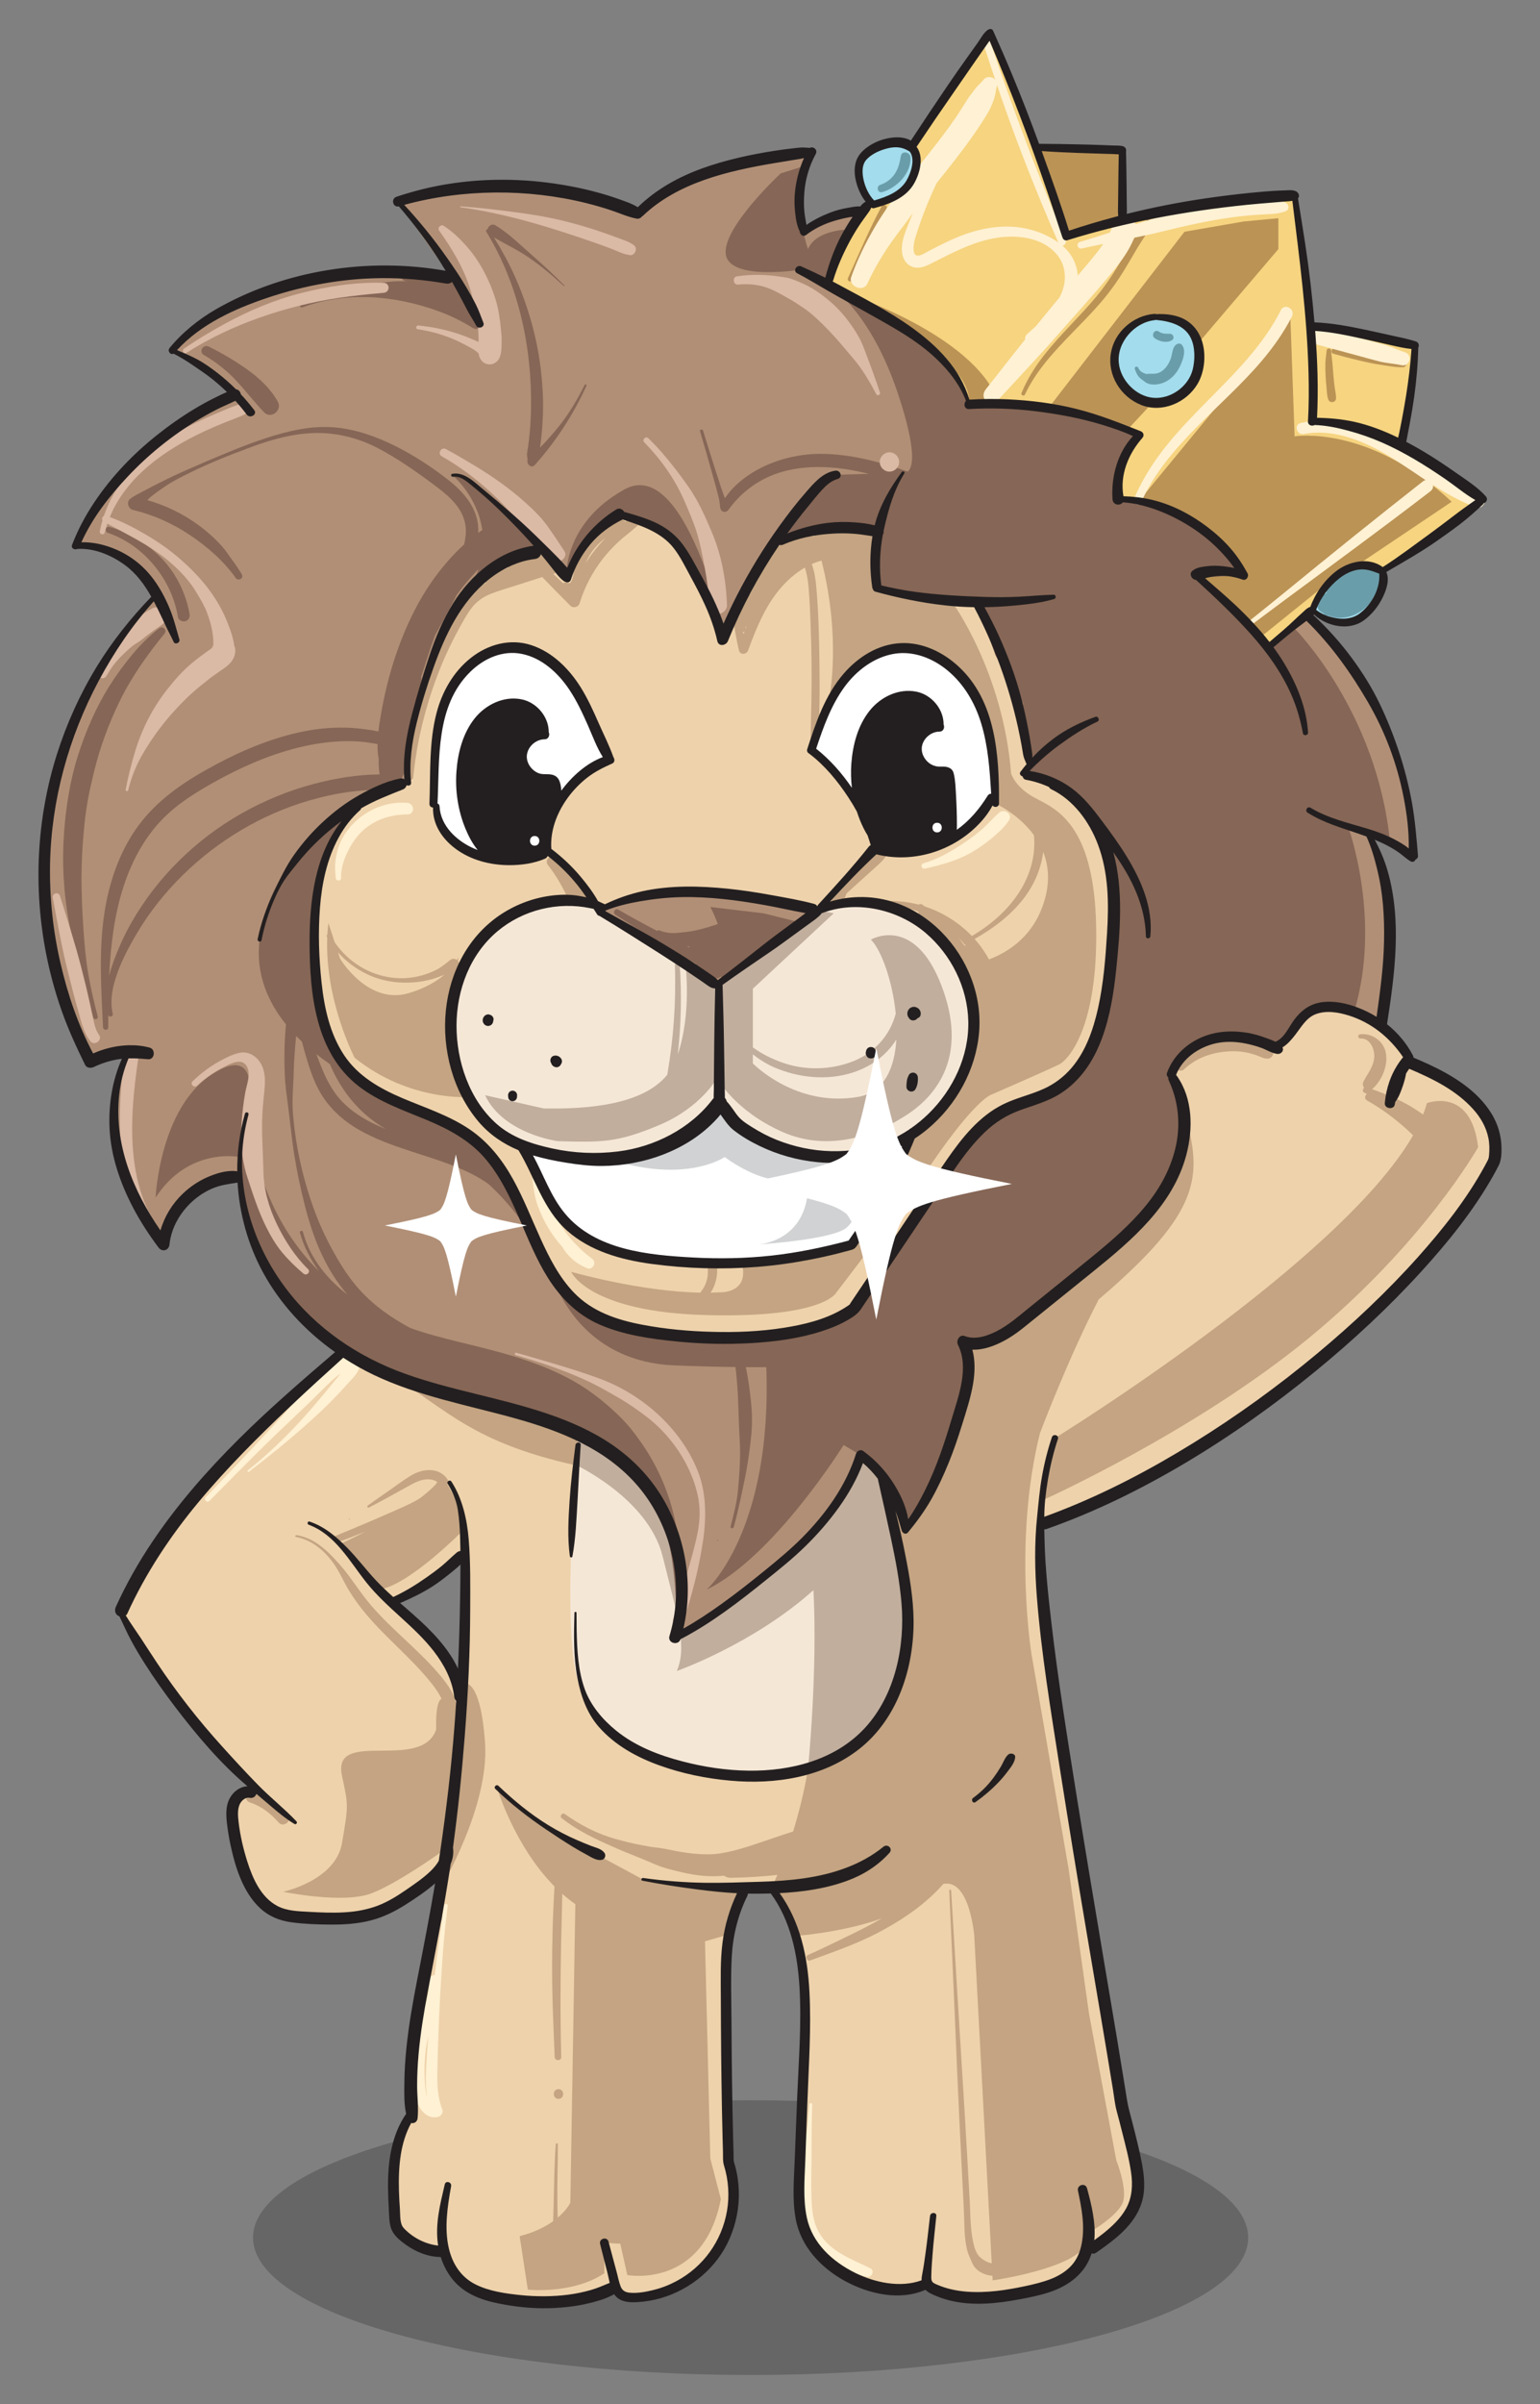
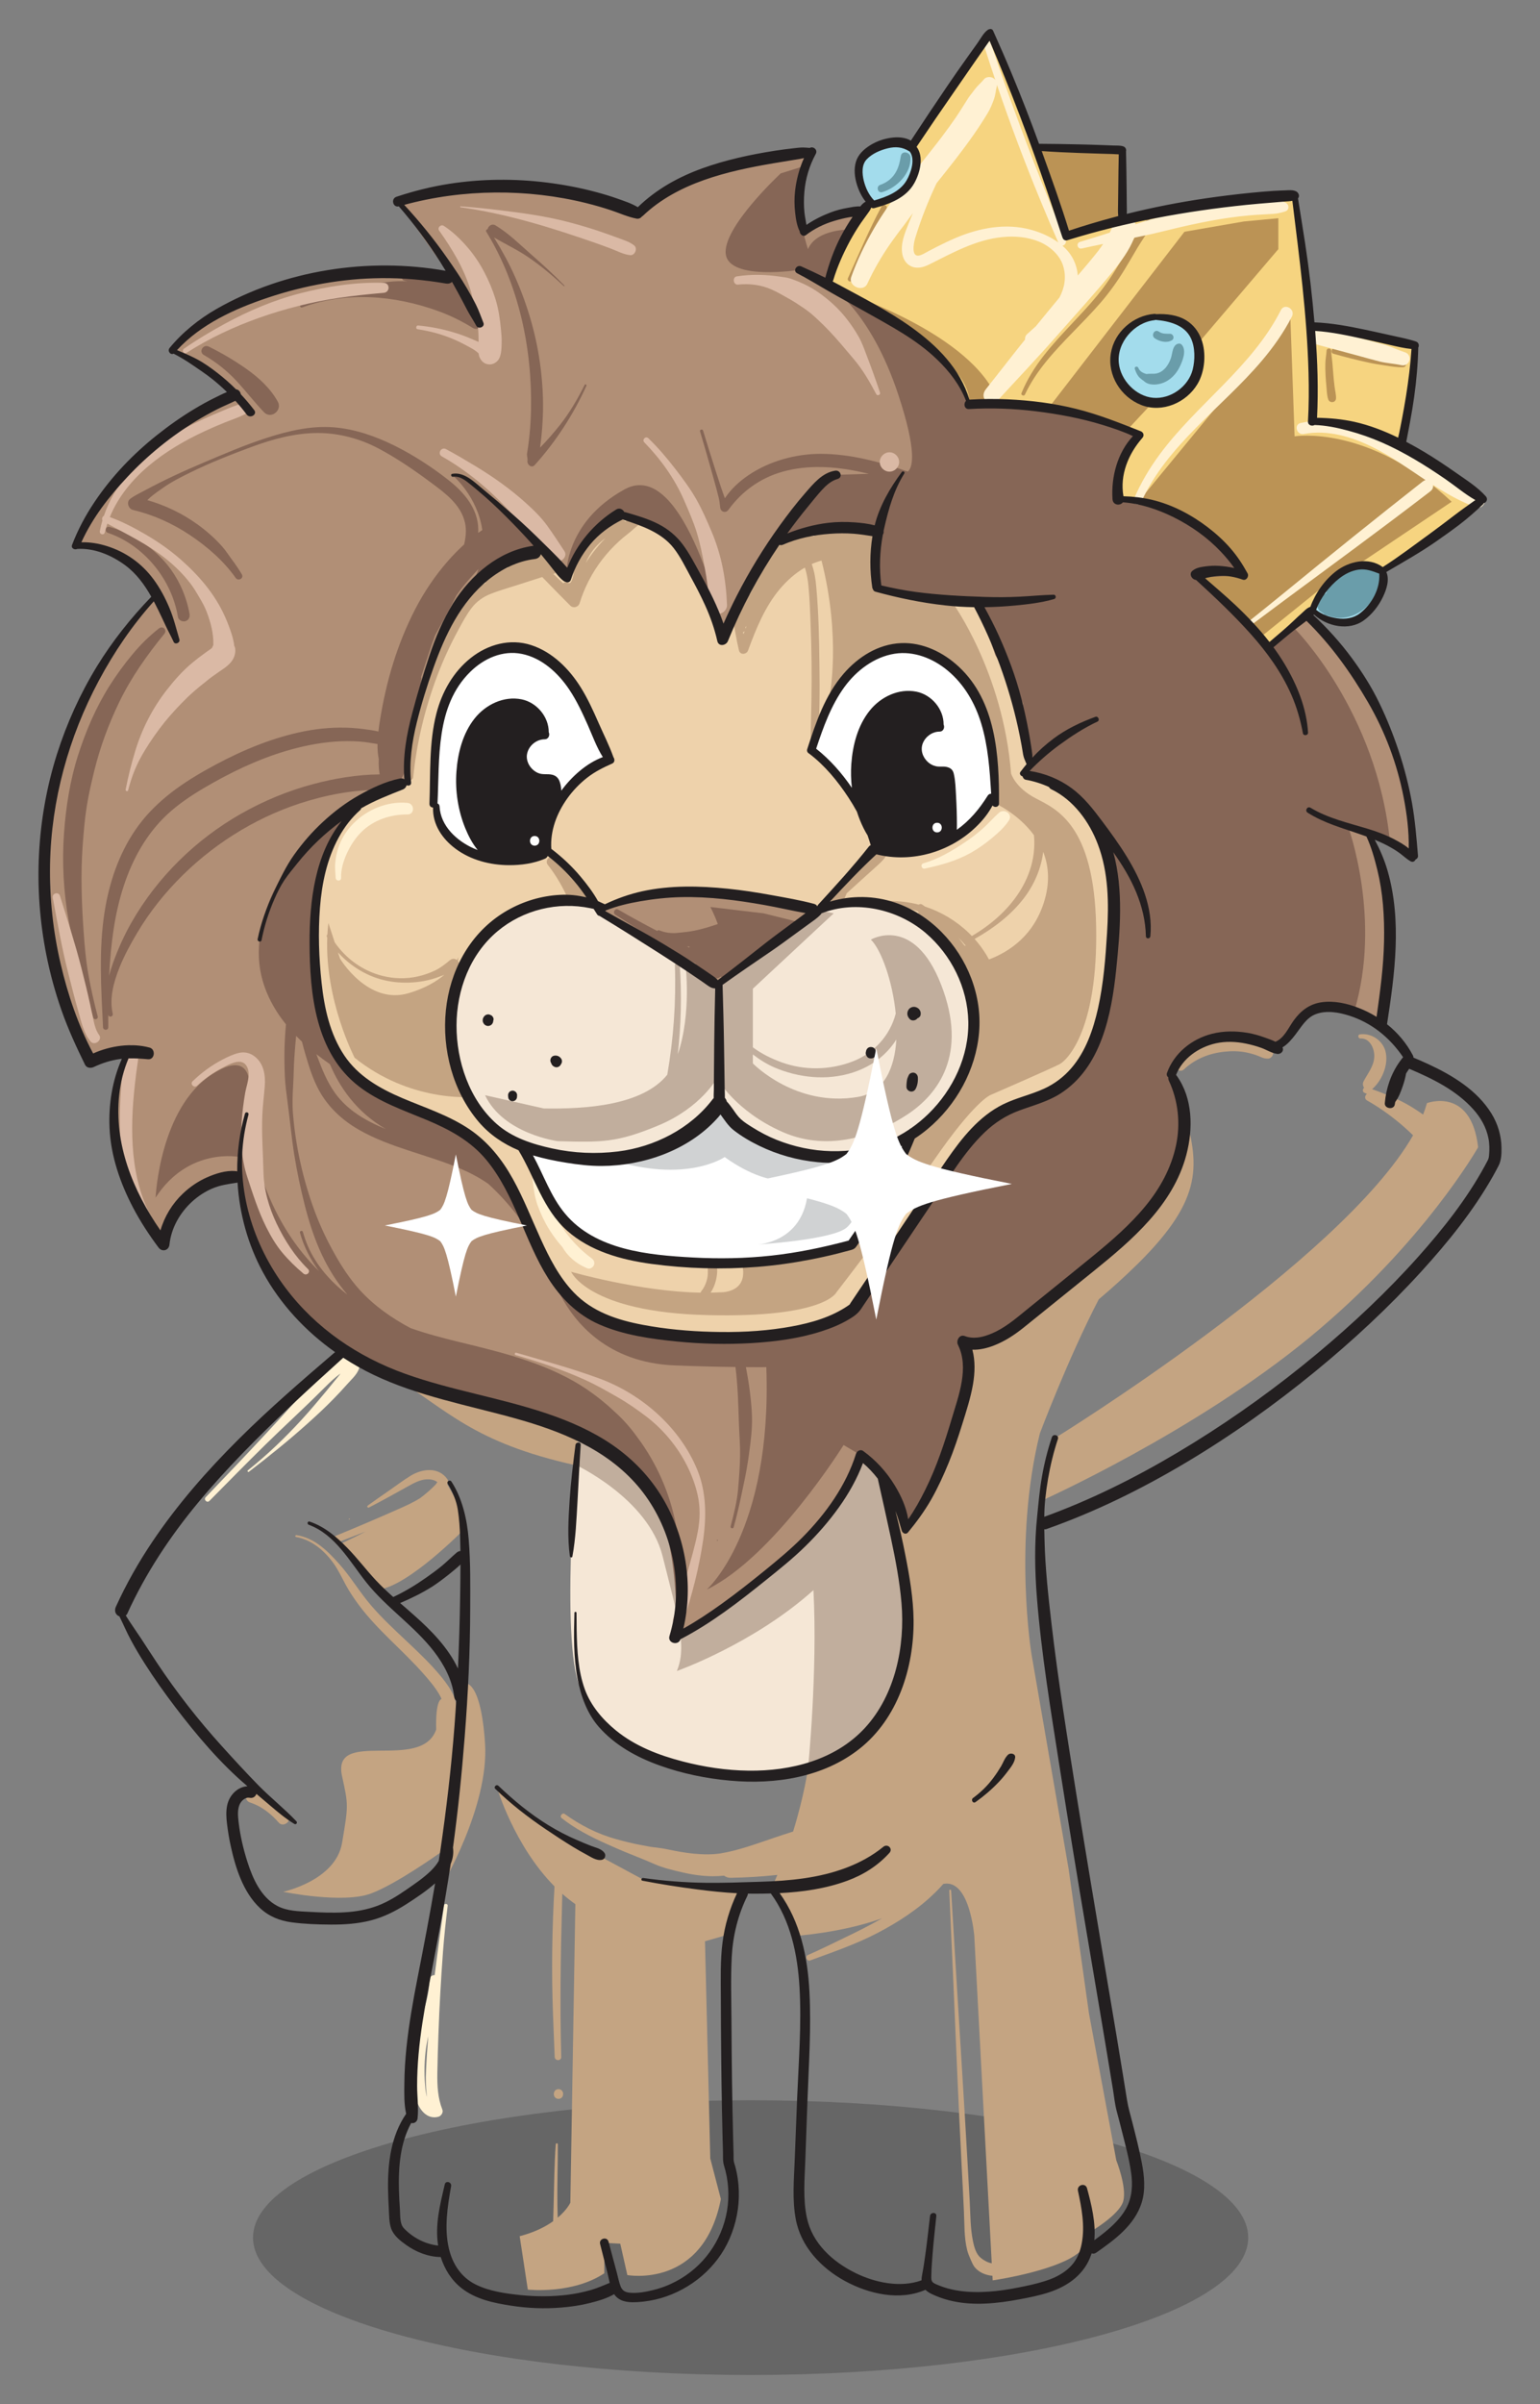
<svg xmlns="http://www.w3.org/2000/svg" version="1.1" id="Layer_1" x="0px" y="0px" width="200px" height="312px" viewBox="0 0 200 312" enable-background="new 0 0 200 312" xml:space="preserve">
  <rect x="0" y="0" width="200" height="312" fill="#808080" stroke="none" />
  <g id="leo">
    <g opacity="0.2">
      <path d="M162.105,290.408c0,9.846-28.932,17.828-64.622,17.828c-35.692,0-64.625-7.982-64.625-17.828    c0-9.847,28.932-17.828,64.625-17.828C133.174,272.58,162.105,280.562,162.105,290.408" />
    </g>
    <path fill="#B18F76" d="M58.143,180.828l13.142,3.668c0,0,9.035,4.107,11.275,7.032c2.242,2.916,6.009,8.36,6,11.302   c-0.015,2.933-0.899,9.7-0.899,9.7l7.578-5.079l7.374-5.674l4.851-5.117l2.665-4.008l1.641-3.81l2.744,2.686l3.045,6.997   l2.856-4.298l2.874-6.687l2.036-6.713l0.673-3.449l-0.915-3.232l2.785,0.053l3.441-1.635l5.354-4.841l8.013-6.43l4.495-4.015   l3.477-5.342l1.181-3.784l-0.146-4.297l-1.542-4.47c0,0,2.391-4.746,7.722-4.781c5.34-0.034,6.157,1.597,6.157,1.597l3.099-3.943   c0,0,3.152-3.513,10.276,0.604l1.124-11.357l-0.716-7.457l-2.021-5.66l2.736,0.899l2.908,2.111l-0.469-6.242   c0,0-1.604-8.501-3.807-12.511c-2.205-4.012-9.156-12.557-9.156-12.557l-5.197,4.126l-4.549-5.065l-4.902-4.568l6.191,0.104   l-4.514-5.342l-4.884-2.994l-6.918-1.564l0.14-3.423l2.644-4.902l-10.396-3.231l-11.761-0.748c0,0-2.677-6.121-9.186-10.095   c-6.512-3.973-8.979-5.324-8.979-5.324l1.872-5.619l2.521-4.032l-4.433,0.91l-3.253,1.758c0,0-1.577-5.797,1.077-10.396   l-8.603,1.38l-8.256,2.644l-5.553,3.854l-9.375-2.681l-9.059-0.727l-12.957,2.006l7.118,10.096l-6.666-1.228l-8.448,0.696   l-8.885,2.128l-8.745,4.187l-3.702,3.45l4.115,2.261l4.126,3.477l-4.666,1.807l-9.177,7.082l-4.771,6.674l-2.132,4.057l3.37,0.235   l3.966,2.288l2.417,2.569l0.793,1.441l-4.932,5.721c0,0-7.616,10.921-8.649,19.853c-1.036,8.928,0.441,22.87,0.441,22.87   l2.565,7.831l1.945,4.138l4.846-1.271l-1.442,4.459l-0.157,6.703l1.484,5.573l2.403,4.819l2.365,3.457l2.224-5.18l3.324-2.64   l4.33-0.801l1.583,7.501l3.598,6.874l4.511,5.045l5.604,4.061L58.143,180.828z" />
-     <path fill="#EED2AB" d="M135.05,197.677c0,0,17.423-5.381,22.495-11.036l18.125-13.9l8.813-8.783l5.97-7.396l3.62-5.917   l-0.79-5.274l-4.098-4.309l-6.426-3.299l-2.255-3.221l-3.74-2.865l-4.344-1l-2.729,0.868l-2.394,2.997l-1.942,1.288l-3.938-1.288   l-3.188,0.129l-3.324,1.309l-2.765,3.411l1.419,3.778l-0.395,4.642l-0.518,4.126l-2.583,4.212l-8.987,8.577l-6.026,4.87   l-3.741,2.969l-3.441,1.635l-2.785-0.053l0.917,3.232l-1.147,5.178l-2.028,6.286l-1.99,4.605l-3.275,5.077l-2.213-5.854   l-3.576-3.828l-1.641,3.807l-2.665,4.011l-3.662,4.022l-5.927,4.984l-5.128,3.809l-5.085,3.055l0.879-5.229l0.014-4.473   l-2.649-6.95l-4.228-5.508l-6.602-4.344l-7.58-2.715l-7.762-2.003l-7.838-2.368l-6.905-3.421l-4.843,3.788l-7.429,6.921   l-7.13,7.625l-5.997,8.11l-3.8,7.009l5.304,9.109l5.519,7.106l4.512,5.329l1.981,1.457l-1.981,1.008l-1.021,3.414l1.021,4.601   l1.594,4.021l2.194,2.566l3.431,1.425l5.8-0.017l4.968-0.866l4.229-2.322l4.286-3.262l1.767-14.455l0.433-7.908l-2.362-5.583   l-4.124-4.423l-2.249-2.018l5.283-3.268l4.037-2.925L59.84,212.53l0.574,5.941l-3.032,30.538l-2.478,8.504l-1.194,7.369   l-0.362,6.456l-0.042,3.207l-1.506,3.211l-0.599,3.987l0.092,6.045l1.117,2.382l5.057,2.039l1.694,3.044l3.235,2.283l6.147,0.693   l5.628,0.565l5.684-2.459l1.272,1.894l4.453-0.563l2.973-1.255l3.174-2.494l1.659-2.197l1.494-3.102l0.358-3.608v-3.784   l-0.701-4.99l-0.515-18.739l0.344-6.358l2.098-6.127l3.784-0.067l1.959,3.307l1.517,4.343l0.694,4.727l0.092,6.706l-0.352,9.477   l-0.285,7.558l-0.013,5.472l0.466,2.454l1.829,3.224l3.604,2.951l3.893,1.595l4.252,0.324l2.411-0.678l3.084,1.424l4.988,0.357   l4.143-1.029h3.443l3.105-1.988l2.927-3.445l3.423-2.76l1.825-2.609l1.099-2.975l-2.355-8.831l-2.974-18.94l-4.092-23.049   l-1.931-10.646l-1.543-14.122L135.05,197.677z" />
    <polygon fill="#EED2AB" points="119.074,157.279 126.481,147.263 129.612,144.592 135.046,142.365 138.403,140.451 141.43,136.779    143.191,131.776 144.198,125.609 144.675,121.505 144.675,115.756 144.047,111.7 142.431,106.718 137.608,102.208 132.861,100.375    133.599,98.831 131.825,90.262 129.277,83.14 126.992,78.454 121.251,78.146 113.826,76.326 113.656,71.682 114.104,69.033    108.629,68.48 100.712,70.211 96.407,77.448 94.108,82.374 90.01,74.104 87.548,70.261 84.551,68.203 80.415,66.787 77.077,69.346    75.09,71.939 73.682,75.121 70.609,70.955 66.041,72.673 60.43,77.236 57.128,83.014 55.467,87.621 53.781,93.358 52.906,98.593    52.972,101.557 49.763,102.585 45.679,105.652 42.915,109.758 41.218,115.756 41.218,121.947 41.218,128.596 42.328,133.624    44.31,137.614 47.045,140.451 50.211,142.365 55.463,144.592 59.842,146.713 63.349,149.61 65.379,152.393 67.351,156.166    68.912,159.696 70.981,164.037 73.472,167.724 76.41,170.284 81.446,172.289 87.66,173.313 95.24,173.631 101.242,173.631    110.908,169.843  " />
    <path fill="#F5E7D6" d="M93.415,143.169l-3.293,3.339l-4.557,2.514l-5.816,1.448l-6.077-0.303l-4.23-0.921l-4.827-2.328   l-3.459-4.554c0,0-5.809-5.625-0.742-17.368c5.067-11.745,16.947-7.561,16.947-7.561l1.837,1.687l14.167,8.572l12.758-9.426   c0,0,7.203-2.801,10.538-0.556c3.334,2.246,7.107,6.156,8.908,9.873c1.806,3.719,0,10.524,0,10.524l-4.048,6.481   c0,0-3.71,3.494-6.36,4.302c-2.652,0.81-7.736,1.255-7.736,1.255l-7.65-1.255L93.415,143.169z" />
    <path fill="#B18F76" d="M93.366,127.695l-15.447-9.226c0,0,2.8-2.726,7.726-2.714c4.923,0.013,14.854,0.693,20.465,2.448   l-6.6,4.953L93.366,127.695z" />
    <path fill="#F5E7D6" d="M75.079,186.026c0,0-2.271,25.057,0,32.277c2.265,7.22,11.05,10.265,11.05,10.265s8.591,2.884,12.018,2.284   c3.431-0.597,10.631-1.583,13.507-4.9c2.879-3.318,6.619-9.571,6.876-13.422c0.249-3.855-2.912-16.434-2.912-16.434l-1.852-5.467   l-1.998-1.787c0,0-2.285,5.325-6.834,10.598c-4.552,5.28-17.104,12.841-17.104,12.841l0.405-10.296l-4.762-10.457L75.079,186.026z" />
    <polygon fill="#F6D480" points="170.619,42.386 183.77,44.822 182.142,58.22 176.715,55.665 170.445,54.683  " />
    <path fill="#F6D480" d="M164.797,84.215l5.677-5.065c0,0,1.481-4.307,3.978-5.047c2.494-0.737,5.047,0,5.047,0l12.699-8.984   l-8.771-6.508l-6.711-2.945l-6.275-0.982v-5.271l-0.902-12.839l-1.407-11.208l-10.538,0.989l-9.587,1.648l-9.521,2.636   l-9.89-26.051l-10.226,14.52l0.466,1.648l-0.466,2.59l-1.928,2.02l-2.338,0.987l-1.362,0.23l-5.529,10.218l9.005,5.314l5.14,3.627   l2.3,2.396l2.191,4.343h6.513l9.169,1.629l6.305,2.406l-2.062,3.225l-0.551,2.379v2.666c0,0,3.646-0.703,9.492,2.851   c5.847,3.553,6.417,6.989,6.417,6.989l-4.469-0.522l-1.316,0.477l3.827,3.569L164.797,84.215z" />
    <path fill="#BB9355" d="M173.162,48.614c-0.04-0.504-0.079-1.005-0.125-1.508c-0.042-0.523-0.145-1.069-0.158-1.593   c-0.015-0.384-0.57-0.379-0.593,0c-0.035,0.533-0.142,1.056-0.16,1.593c-0.017,0.534-0.006,1.063,0.024,1.596   c0.027,0.499,0.064,1,0.116,1.499c0.046,0.528,0.057,1.128,0.231,1.629c0.189,0.539,0.99,0.461,1.014-0.136   c0.017-0.491-0.127-1.005-0.186-1.493C173.257,49.674,173.203,49.145,173.162,48.614" />
    <path fill="#BB9355" d="M182.324,46.877c-0.734-0.182-1.498-0.245-2.243-0.354c-0.756-0.107-1.505-0.235-2.256-0.355   c-1.508-0.236-2.991-0.553-4.464-0.935c-0.441-0.113-0.626,0.553-0.188,0.676c1.487,0.426,2.989,0.805,4.5,1.136   c0.741,0.163,1.495,0.283,2.244,0.395c0.755,0.112,1.535,0.246,2.299,0.224C182.658,47.651,182.773,46.986,182.324,46.877" />
    <path fill="#BB9355" d="M114.505,26.759c-1.625,3.023-2.965,6.211-4.379,9.334c-0.158,0.335,0.335,0.632,0.504,0.294   c1.541-3.095,3.176-6.168,4.514-9.358C115.302,26.661,114.69,26.413,114.505,26.759" />
    <path fill="#BB9355" d="M148.839,28.634c-0.653,0.736-1.15,1.644-1.655,2.487c-0.52,0.866-1.02,1.746-1.534,2.615   c-0.956,1.634-1.99,3.214-3.198,4.677c-2.207,2.668-4.771,5.013-6.902,7.746c-1.169,1.5-2.171,3.102-2.894,4.868   c-0.105,0.256,0.335,0.441,0.449,0.188c1.459-3.13,3.838-5.635,6.212-8.083c1.206-1.245,2.43-2.479,3.563-3.786   c1.202-1.381,2.248-2.852,3.196-4.41c0.57-0.934,1.113-1.881,1.672-2.82c0.586-0.982,1.278-1.911,1.833-2.907   C149.84,28.755,149.209,28.218,148.839,28.634" />
    <path fill="#BB9355" d="M148.005,64.917l19.575-23.774l0.55,15.489c0,0,9.618-1.597,20.396,8.486l-12.412,8.332l-2.844,1.534   l-9.639,7.771l-3.528-3.606l-5.097-4.165c0,0,3.15-2.052,6.531-0.23c0,0-2.352-3.45-6.937-6.89   C150.01,64.427,148.005,64.917,148.005,64.917" />
    <polygon fill="#BB9355" points="146.278,55.922 149.686,52.265 146.867,51.055 144.735,46.607 146.921,42.386 149.935,41.143    154.222,42.386 155.734,44.4 166.019,32.333 166.019,28.32 161.537,28.744 153.827,30.078 136.148,52.979  " />
    <polygon fill="#BB9355" points="134.494,19.107 145.771,19.486 145.772,28.32 138.484,30.639  " />
    <path fill="#BB9355" d="M108.629,37.604c0,0,15.382,4.763,20.131,12.698v1.96l-2.912,0.22c0,0,0.668-3.097-4.484-6.732   L108.629,37.604z" />
    <polygon fill="#A3DCEC" points="170.474,79.149 173.27,74.983 176.115,73.45 179.498,74.103 179.498,77.236 177.84,79.149    176.146,80.789 173.719,80.734 171.723,80.089  " />
    <polygon fill="#A3DCEC" points="145.294,44.4 144.879,47.916 146.867,51.055 149.686,52.265 152.903,51.521 155.142,49.166    155.711,45.646 154.222,42.386 151.788,41.305 149.018,41.305 146.921,42.386  " />
    <polygon fill="#A3DCEC" points="113.419,26.548 117.141,24.879 118.721,22.506 118.369,19.107 116.217,18.469 113.419,19.107    111.518,20.526 111.518,22.827  " />
    <path fill="#C4A482" d="M72.531,271.141c-0.807,0-0.808,1.256,0,1.256C73.337,272.396,73.338,271.141,72.531,271.141" />
    <path fill="#C4A482" d="M153.769,138.782c1.429-1.338,3.216-2.059,5.147-2.276c0.924-0.107,1.873-0.108,2.796,0.059   c0.467,0.085,0.933,0.211,1.391,0.364c0.223,0.081,0.444,0.164,0.653,0.259c0.33,0.147,0.537,0.201,0.89,0.204   c0.484,0.009,0.905-0.603,0.593-1.031c-0.213-0.296-0.365-0.472-0.705-0.63c-0.282-0.13-0.574-0.249-0.869-0.353   c-0.494-0.171-1.005-0.306-1.521-0.394c-1.115-0.193-2.234-0.222-3.359-0.074c-2.204,0.29-4.362,1.397-5.941,2.951   C152.246,138.449,153.158,139.357,153.769,138.782" />
    <path fill="#C4A482" d="M45.366,197.087c-0.083,0-0.083,0.128,0,0.128C45.45,197.215,45.45,197.087,45.366,197.087" />
    <path fill="#C4A482" d="M37.437,235.618c-1.107-1.519-2.796-2.581-4.58-3.131c-0.925-0.28-1.306,1.146-0.397,1.442   c1.534,0.501,2.699,1.443,3.76,2.633C36.794,237.21,37.96,236.338,37.437,235.618" />
    <path fill="#C4A482" d="M53.664,100.863c0.449-4.479,1.536-8.969,3.13-13.176c0.779-2.056,1.704-4.057,2.756-5.988   c0.52-0.951,1.044-1.939,1.706-2.803c0.641-0.832,1.458-1.417,2.431-1.806c1.199-0.478,2.458-0.823,3.684-1.22   c1.018-0.325,2.033-0.647,3.049-0.979c1.207,1.246,2.415,2.486,3.644,3.71c0.396,0.394,1.053,0.198,1.212-0.319   c0.627-2.039,1.62-3.957,2.918-5.645c0.66-0.855,1.396-1.654,2.193-2.383c0.37-0.337,0.751-0.658,1.148-0.965   c0.457-0.35,0.863-0.757,1.317-1.109c0.566-0.442-0.155-1.239-0.731-0.947c-0.309,0.155-0.616,0.302-0.913,0.468   c-0.018-0.021-0.037-0.041-0.061-0.06c-0.464-0.42-1.094-0.602-1.702-0.399c-0.451,0.15-0.706,0.637-0.915,1.113   c-1.039,0.642-1.933,1.497-2.646,2.51c-0.554,0.785-0.973,1.677-1.225,2.604c-0.084,0.316-0.28,2.555-0.852,2.175   c-0.254-0.167-0.502-0.1-0.662,0.065c-0.433-0.409-0.863-0.818-1.298-1.227c0.148-0.004,0.288-0.112,0.362-0.258   c0.267-0.221,0.39-0.642,0.092-0.975c-0.61-0.687-1.322-1.26-2.112-1.72c-0.575-0.335-1.19,0.342-0.913,0.862   c-0.98,0.157-1.917,0.418-2.845,0.793c-0.232,0.094-0.42,0.272-0.483,0.5c-0.9,0.37-1.784,0.791-2.642,1.263   c-0.314,0.174-0.344,0.486-0.218,0.73c-0.855,0.368-1.66,0.833-2.319,1.509c-0.777,0.793-1.341,1.767-1.875,2.73   c-2.288,4.111-3.986,8.558-5.026,13.146c-0.582,2.559-0.872,5.18-1.009,7.8C52.839,101.384,53.616,101.365,53.664,100.863    M76.334,72.484c0.549-1.059,1.345-1.967,2.301-2.649c-0.602,0.608-1.158,1.258-1.672,1.939c-0.315,0.415-0.611,0.844-0.89,1.286   C76.153,72.865,76.238,72.672,76.334,72.484" />
    <path fill="#C4A482" d="M42.5,121.676c-0.313,8.17,3.553,15.602,3.553,15.602c7.221,5.801,15.104,5.087,15.104,5.087l-2.756-6.932   l0.979-9.716c0.354-0.278,0.319-0.702,0.097-0.982l0.053-0.51c0,0-0.054,0.14-0.185,0.374c-0.242-0.189-0.597-0.241-0.935,0.036   c-0.613,0.507-1.181,0.97-1.906,1.315c-0.714,0.343-1.473,0.604-2.248,0.778c-1.522,0.34-3.112,0.301-4.62-0.083   c-2.526-0.647-4.702-2.217-6.167-4.343l-0.822-2.511c-0.06,0.501-0.102,1.002-0.129,1.5c-0.084,0.067-0.13,0.187-0.062,0.309   C42.471,121.627,42.488,121.652,42.5,121.676 M47.663,126.427c2.291,1.1,4.884,1.341,7.369,0.897   c0.747-0.136,1.479-0.342,2.186-0.622c0.162-0.063,0.326-0.128,0.492-0.192c-0.986,0.839-2.458,1.739-4.632,2.386   c-5.308,1.584-8.919-4.484-8.919-4.484l-0.266-0.808C44.947,124.777,46.236,125.745,47.663,126.427" />
    <path fill="#C4A482" d="M75.225,117.147c0.525,0.268,1.237-0.257,0.869-0.863c-0.932-1.55-1.866-3.1-2.849-4.621   c-0.287-0.443-0.854-0.287-1.021,0.074c-0.086-0.104-0.176-0.211-0.264-0.308c-0.498-0.574-1.268,0.243-0.819,0.814   c1.129,1.433,2.066,3.061,2.764,4.743C74.17,117.616,74.961,117.601,75.225,117.147" />
    <path fill="#C4A482" d="M109.485,117.166c0.131-0.424,0.291-0.836,0.477-1.234l2.044-1.854c0.515-0.459,1.021-0.922,1.534-1.381   c0.527-0.485,1.077-0.921,1.472-1.523c0.337-0.509-0.312-1.043-0.785-0.79c-0.178,0.091-0.333,0.194-0.494,0.307   c-0.168-0.304-0.521-0.482-0.879-0.223c-1.354,0.975-2.48,2.211-3.316,3.626c-0.552,0.612-1.093,1.224-1.637,1.83   c-0.439,0.488-0.071,1.105,0.416,1.171C108.387,117.646,109.29,117.806,109.485,117.166" />
    <path fill="#C4A482" d="M75.079,186.026l-7.381-2.642l-7.964-1.818l-8.826-3.006c7.18,4.381,10.408,8.635,23.895,11.618   L75.079,186.026z" />
    <path fill="#C4A482" d="M185.315,143.169c-0.131,0.485-0.297,0.983-0.496,1.486c-0.683-0.49-1.392-0.946-2.122-1.354   c-1.448-0.808-2.969-1.383-4.512-1.95c0.04-0.027,0.076-0.056,0.116-0.092c1.24-1.132,2.08-3.211,1.616-4.868   c-0.395-1.412-1.879-2.358-3.32-2.146c-0.299,0.045-0.228,0.555,0.073,0.531c1.157-0.074,1.782,1.176,1.806,2.193   c0.029,1.323-0.807,2.257-1.381,3.361c-0.162,0.309-0.104,0.615,0.066,0.833c-0.196,0.169-0.25,0.532,0.031,0.658   c0.109,0.047,0.223,0.096,0.332,0.149c-0.268,0.194-0.363,0.642,0.017,0.855c1.438,0.809,2.785,1.753,4.061,2.801   c0.625,0.513,1.226,1.051,1.805,1.615c0.036,0.036,0.071,0.071,0.109,0.104c-9.402,16.427-46.52,39.302-46.52,39.302l-1.689,8.101   c0,0,19.746-8.832,34.687-21.104c14.945-12.279,21.97-24.752,21.97-24.752C191.047,140.981,185.315,143.169,185.315,143.169" />
    <path fill="#C4A482" d="M83.474,243.91l-7.123-3.834l-5.064-2.775l-4.027-2.552l-2.725-2.774c0,0,2.224,7.549,7.478,12.851   c-0.319,5.521-0.405,11.052-0.195,16.574c0.073,1.851,0.137,3.706,0.221,5.558c0.022,0.546,0.864,0.55,0.85,0   c-0.182-6.509-0.081-13.035,0.097-19.54c0.015-0.543,0.027-1.091,0.04-1.631c0.538,0.478,1.102,0.926,1.696,1.339l-0.65,38.742   c0,0-0.4,0.907-1.643,1.949c-0.018-0.562-0.034-1.134-0.039-1.699c-0.037-2.608,0.063-5.217,0.056-7.823   c0-0.172-0.256-0.169-0.268,0c-0.196,2.631-0.208,5.273-0.278,7.913c-0.019,0.688-0.039,1.381-0.06,2.069   c-0.998,0.714-2.405,1.438-4.349,1.947l1.058,6.931c0,0,5.792,0.635,9.931-2.12v-3.954l2.076,0.115l0.917,4.069   c0,0,9.855,1.835,12.147-9.858l-1.375-5.271l-0.688-28.191l2.81-0.805l2.098-6.127l-7.907-0.416L83.474,243.91z" />
    <path fill="#C4A482" d="M141.43,261.339l-2.65-18.79l-4.811-27.809c0,0-2.422-14.638,1.081-28.714c0,0,3.659-9.723,7.645-17.392   c1.708-1.444,3.439-3.006,5.117-4.659c8.617-8.542,7.937-12.899,5.87-20.119l-0.614,6.614l-3.746,6.809l-8.243,7.446l-6.028,4.87   l-4.472,3.312l-2.711,1.292l-2.785-0.053l0.861,3.751l-3.107,10.874l-0.386,1.049l-1.67,3.547l-3.223,4.682l-3.045-6.521   l3.045,14.44l0.881,7.326l-1.666,5.179l-3.208,5.499l-8.63,5.574c0,0-0.481,3.457-1.933,8.157   c-0.799,0.256-1.598,0.517-2.392,0.787c-2.329,0.78-4.665,1.672-7.096,2.062c-0.029,0.002-0.057,0.006-0.085,0.013   c0.105-0.011,0.065-0.007-0.124,0.013c-0.169,0.024-0.34,0.037-0.513,0.051c-0.286,0.02-0.573,0.034-0.856,0.036   c-0.628,0.004-1.257-0.036-1.879-0.094c-1.135-0.112-2.263-0.324-3.396-0.56c-0.584-0.125-1.154-0.202-1.747-0.266   c-0.563-0.062-1.102-0.192-1.659-0.288c-1.102-0.194-2.181-0.477-3.259-0.772c-2.374-0.654-4.666-1.819-6.659-3.263   c-0.306-0.216-0.706,0.292-0.408,0.53c1.774,1.402,3.728,2.409,5.779,3.329c1.054,0.474,2.097,0.934,3.171,1.357   c1.024,0.414,2.052,0.821,3.063,1.269c1.175,0.521,2.499,0.832,3.748,1.115c1.287,0.297,2.609,0.48,3.928,0.483   c0.478,0,0.945-0.024,1.415-0.075c0.242,0.183,0.539,0.29,0.867,0.28c2.02-0.04,4.043-0.155,6.06-0.376   c-0.229,0.532-0.462,1.068-0.712,1.612l3.003,6.305c0,0,5.947-0.369,11.297-2.282c-1.629,0.938-3.319,1.776-5.009,2.588   c-1.537,0.74-3.063,1.499-4.624,2.178c-0.401,0.175-0.112,0.858,0.296,0.702c2.97-1.095,5.942-2.101,8.757-3.57   c2.726-1.426,5.348-3.128,7.538-5.301c0.35-0.341,0.685-0.695,1.003-1.063c3.431-0.703,4.021,6.748,4.021,6.748l2.269,42.491   c-0.129-0.025-0.26-0.057-0.389-0.104c-0.447-0.157-0.99-0.499-1.298-0.862c-0.445-0.546-0.631-1.302-0.766-1.978   c-0.333-1.651-0.316-3.413-0.407-5.09c-0.106-1.865-0.206-3.723-0.313-5.582c-0.416-7.385-0.896-14.767-1.342-22.151l-0.759-12.604   c-0.013-0.159-0.256-0.161-0.245,0c0.357,7.923,0.715,15.848,1.042,23.771c0.166,3.963,0.372,7.921,0.563,11.882   c0.103,1.984,0.207,3.965,0.298,5.945c0.086,1.67,0.011,3.421,0.423,5.056c0.106,0.406,0.256,0.78,0.426,1.162   c0.167,0.369,0.32,0.791,0.589,1.102c0.449,0.538,1.138,0.873,1.822,1.009c0.147,0.029,0.296,0.048,0.445,0.062l0.033,0.596   c0,0,5.719-0.813,9.397-2.522c3.687-1.713,3.11-3.67,3.11-3.67s3.996-2.289,4.457-4.125c0.46-1.835-0.914-5.271-0.914-5.271   L141.43,261.339z" />
    <path fill="#C4A482" d="M49.166,206.306c3.912-0.474,11.06-7.78,11.06-7.78l-0.492-2.933l-1.65-2.964   c0.005-0.006,0.013-0.019,0.019-0.025c0.108-0.179,0.123-0.455,0-0.628c-1.15-1.633-3.257-1.374-4.783-0.444   c-0.93,0.571-1.81,1.239-2.701,1.858c-0.954,0.666-1.912,1.319-2.851,2.003c-0.154,0.112-0.025,0.348,0.148,0.259   c1.714-0.887,3.399-1.818,5.085-2.761c0.703-0.391,1.519-0.838,2.335-0.893c0.496-0.032,1.066,0.038,1.46,0.355   c-0.068,0.105-0.14,0.204-0.214,0.307c-0.547,0.58-1.227,1.173-1.984,1.749c-0.931,0.593-1.967,1.053-2.953,1.487   c-2.662,1.182-5.343,2.32-8.036,3.426c-0.518,0.21-0.307,1.061,0.235,0.857c1.223-0.462,2.437-0.932,3.647-1.414   c-1.927,0.999-3.343,1.635-3.343,1.635L49.166,206.306z" />
    <path fill="#C4A482" d="M60.414,218.472l-0.684,6.197c-0.086-0.658-0.264-1.373-0.591-2.111c0.55-1.678-0.638-3.455-1.723-4.806   c-1.363-1.69-2.945-3.193-4.526-4.68c-1.598-1.504-3.222-3.002-4.659-4.67c-1.5-1.729-2.648-3.715-4.175-5.423   c-1.524-1.706-3.19-3.372-5.552-3.744c-0.152-0.023-0.223,0.208-0.066,0.239c2.046,0.372,3.661,1.745,4.851,3.383   c0.64,0.883,1.114,1.908,1.632,2.868c0.503,0.925,1.104,1.808,1.736,2.653c2.441,3.251,5.641,5.79,8.321,8.83   c0.737,0.835,1.483,1.708,2.05,2.663c0.101,0.175,0.215,0.385,0.317,0.621c-0.856,0.336-0.697,3.972-0.697,3.972   c-1.954,5.583-13.615-0.279-12.225,6.053c0.828,3.77,0.828,3.77,0,8.664c-0.829,4.896-7.652,6.342-7.652,6.342   s7.795,1.602,11.461,0.204c3.26-1.247,8.527-4.97,9.659-5.783l-0.654,5.074c0,0,6.305-10.498,5.756-18.752   C62.444,218.012,60.414,218.472,60.414,218.472" />
    <path fill="#C4A482" d="M74.173,165.059c0,0,2.237,5.226,17.605,5.618c15.367,0.394,16.851-2.955,16.851-2.955   s7.571-9.771,12.734-17.252c5.169-7.486,7.215-8.332,7.215-8.332s7.907-3.439,9.03-4.025c1.117-0.592,5.007-4.695,4.747-17.902   c-0.26-13.205-5.184-15.209-7.861-16.609c-2.678-1.399-3.186-3.226-3.186-3.226c-1.047-13.22-7.652-22.227-7.652-22.227l-10-1.823   l0.447-7.291l-8.562-0.158c0.078,0.242,0.155,0.478,0.232,0.716c-0.322-0.016-0.649-0.005-0.97,0.026   c-0.74-0.063-1.479,0.033-2.184,0.322c-0.246,0.1-0.431,0.295-0.466,0.543c-0.042,0.025-0.079,0.048-0.12,0.071   c-0.238-0.319-0.737-0.414-0.995,0.034c-0.334,0.579-0.671,1.156-1.01,1.735c-0.392,0.505-0.716,1.063-0.956,1.658   c-0.138,0.247-0.272,0.492-0.409,0.74c-0.439,0.809-0.874,1.621-1.3,2.438c-0.066-0.071-0.15-0.126-0.257-0.154   c-0.227-0.064-0.556,0.035-0.655,0.267c-0.35,0.795-0.59,1.615-0.705,2.459c-0.145,0.03-0.277,0.111-0.36,0.23   c-0.145,0.051-0.257,0.194-0.213,0.393c0.28,1.35,0.466,2.717,0.798,4.061c0.151,0.627,0.987,0.534,1.181,0   c1.026-2.801,2.195-5.676,4.131-7.979c0.92-1.082,2.003-2.06,3.239-2.771c0.264,0.768,0.395,1.58,0.472,2.397   c0.156,1.593,0.213,3.201,0.272,4.8c0.134,3.293,0.171,6.589,0.116,9.885c-0.024,1.889-0.093,3.773-0.112,5.664   c-0.004,0.592,0.866,0.575,0.907,0c0.29-3.404,0.292-6.834,0.243-10.247c-0.037-3.314-0.112-6.649-0.407-9.95   c-0.083-1.021-0.243-2.053-0.595-3.009c0.409-0.183,0.834-0.335,1.273-0.451c2.564,10.095,1.048,17.507,1.048,17.507l3.673-3.872   l4.945-2.22l4.232,0.865l3.721,2.222l3.614,6.1l1.35,10.925c0,0,2.978,1.329,5.007,4.112c0.114,1.168,0.025,2.363-0.241,3.521   c-0.659,2.793-2.334,5.202-4.442,7.107c-1.041,0.94-2.177,1.746-3.381,2.461c-0.131-0.138-0.262-0.271-0.396-0.402   c-1.63-1.567-3.572-2.727-5.705-3.431c-0.112-0.083-0.225-0.164-0.334-0.243c-0.154-0.11-0.335-0.09-0.475-0.001   c-1.237-0.33-2.517-0.467-3.796-0.479c-0.39-0.004-0.387,0.586,0,0.603c1.275,0.055,2.524,0.326,3.724,0.771   c0.072,0.194,0.072,0.399,0.008,0.618c-0.077,0.288,0.103,0.666,0.418,0.727c0.132,0.025,0.259,0.053,0.379,0.083   c-0.079,0.279,0.011,0.601,0.279,0.75c1.3,0.715,2.447,1.671,3.38,2.809c0.399,0.692,0.79,1.393,1.181,2.089   c-0.355,0.038-0.561,0.041-0.561,0.041l1.526,3.017l0.683,6.11l-1.708,5.299l-3.118,4.756l-3.409,2.321l-3.472,7.717l-4.614,6.896   l-4.847,1.273l-8.898,1.68c0.55,3.443-3.035,3.237-3.035,3.237c-0.378,0.022-0.758,0.037-1.14,0.041   c0.327-0.503,0.575-1.061,0.705-1.664c0.158-0.694,0.347-1.861-0.323-2.34c-0.206-0.147-0.486-0.022-0.614,0.164   c-0.194,0.292-0.132,0.614-0.127,0.946c0.008,0.311,0.001,0.616-0.056,0.926c-0.12,0.639-0.381,1.259-0.788,1.769   c-0.048,0.068-0.084,0.131-0.104,0.201C83.112,167.632,74.173,165.059,74.173,165.059 M96.567,82.3   c-0.028-0.08-0.055-0.157-0.084-0.238c0.086-0.029,0.166-0.08,0.224-0.149C96.659,82.041,96.613,82.17,96.567,82.3 M96.817,81.608   c0-0.019,0-0.037-0.001-0.056c-0.005-0.06-0.007-0.12-0.008-0.18c0.048-0.021,0.094-0.055,0.132-0.093   C96.899,81.388,96.857,81.499,96.817,81.608 M125.434,122.744c-0.064-0.013-0.121-0.019-0.174-0.019   c-0.252-0.346-0.521-0.688-0.785-1.024C124.81,122.036,125.128,122.383,125.434,122.744 M128.109,123.939   c-0.446-0.735-0.964-1.432-1.538-2.077c2.418-1.357,4.68-3.056,6.382-5.265c1.356-1.769,2.261-3.854,2.527-6.04   c0.668,1.69,0.894,3.735,0.215,6.154c-1.31,4.627-4.561,6.793-7.254,7.81C128.335,124.326,128.223,124.132,128.109,123.939" />
    <path fill="#C1AE9D" d="M114.513,191.528l-2.744-2.686l-4.306,7.817l-9.256,8.747l-5.85,4.33l-3.823,2.032l-0.156-2.575   l-0.227-4.995c0,0-1.106-6.176-2.116-7.976c-1.345-2.402-7.605-7.95-7.605-7.95l-3.355-1.899l-0.451,3.67   c0,0,9.548,4.386,11.432,11.941c1.884,7.558,3.228,11.677,1.843,14.887c0,0,9.964-3.518,17.743-10.497   c0.557,10.703-0.707,23.172-0.707,23.172l3.765-1.459l3.717-2.508l2.7-3.893l2.078-4.519l0.71-6.55l-0.347-5.797L114.513,191.528z" />
    <path fill="#C1AE9D" d="M122.215,127.773c-3.554-9.102-9.112-5.826-9.112-5.826c1.365,1.353,2.816,5.433,3.227,9.602   c-0.745,2.856-2.836,5.155-5.621,6.221c-2.947,1.122-6.213,1.178-9.182,0.11c-1.33-0.479-2.614-1.11-3.753-1.953v-7.61   l10.498-9.778l-2.737-0.572l-12.594,9.808l-3.924-2.677c0,0,0.834,6.385-0.993,11.736c0.433-3.83,0.519-7.687,0.263-11.542   c-0.022-0.408-0.654-0.418-0.641,0c0.166,4.742-0.176,9.51-0.986,14.188c-3.18,3.962-10.482,4.479-16.049,4.378l-7.617-1.719   c2.384,5.041,9.447,5.967,9.447,5.967c5.676,0.149,7.658,0.223,13.127-2.069c5.471-2.292,7.547-6.104,7.547-6.104   s2.34,4.269,8.532,6.986c6.187,2.719,12.379,0.261,16.261-2.321C121.785,142.01,125.774,136.877,122.215,127.773 M111.415,142.364   c-8.107,1.379-13.642-4.353-13.642-4.353v-1.163c0.879,0.681,1.827,1.274,2.84,1.708c1.559,0.662,3.227,1.079,4.915,1.218   c3.509,0.288,7.236-0.724,9.703-3.341c0.443-0.47,0.836-0.979,1.177-1.52C116.194,138.616,114.823,141.788,111.415,142.364" />
    <path fill="#866656" d="M39.243,39.899c5.706-2.099,11.978-1.583,17.625,0.46c1.58,0.568,3.09,1.311,4.521,2.193   c0.927,0.572,1.788-0.898,0.853-1.456c-0.409-0.247-0.826-0.478-1.245-0.7c0.073-0.256,0.037-0.549-0.148-0.761   c-0.056-0.063-0.11-0.126-0.167-0.186c0.107-0.287,0.043-0.631-0.3-0.814c-0.117-0.063-0.236-0.122-0.35-0.184   c-0.249-0.464-0.502-0.927-0.779-1.373c-0.231-0.373-0.37-0.56-0.826-0.626c-0.379-0.056-0.76-0.108-1.139-0.164   c-1.519-0.218-3.041-0.397-4.556-0.641c-0.505-0.08-0.733,0.676-0.216,0.781c0.129,0.028,0.257,0.056,0.387,0.082   c-1.633-0.075-3.306,0.081-4.845,0.578c-0.209,0.068-0.29,0.297-0.25,0.484c-1.206,0.077-2.403,0.229-3.574,0.438   c-1.741,0.312-3.458,0.833-5.11,1.457C38.861,39.569,38.973,39.998,39.243,39.899" />
    <path fill="#866656" d="M93.162,199.843c-0.083,0-0.083,0.129,0,0.129C93.246,199.972,93.246,199.843,93.162,199.843" />
    <path fill="#866656" d="M91.444,198.137c-0.065,0-0.065,0.098,0,0.098C91.509,198.234,91.509,198.137,91.444,198.137" />
    <path fill="#866656" d="M11.47,126.434c-0.327-1.834-0.483-3.713-0.613-5.57c-0.257-3.68-0.391-7.382-0.125-11.063   c0.129-1.772,0.272-3.536,0.538-5.169c0.248-1.559,0.606-3.094,0.983-4.628c0.761-3.085,1.848-6.009,3.221-8.857   c1.555-3.226,3.614-6.125,5.871-8.892c0.409-0.5-0.198-1.093-0.698-0.699c-1.29,1.01-2.412,2.125-3.459,3.382   c-1.068,1.282-2.053,2.635-2.946,4.043c-1.774,2.804-3.102,5.897-4.11,9.057c-1.044,3.269-1.575,6.717-1.821,10.133   c-0.274,3.768-0.054,7.688,0.627,11.4c0.386,2.112,0.876,4.202,1.448,6.27c0.575,2.078,1.107,4.166,1.731,6.228   c0.11,0.368,0.671,0.216,0.573-0.155C12.213,130.1,11.798,128.28,11.47,126.434" />
    <path fill="#866656" d="M14.009,69.151c4.701,1.617,8.294,6.043,9.101,10.927c0.068,0.418,0.586,0.651,0.961,0.547   c0.438-0.12,0.618-0.545,0.544-0.959c-0.475-2.663-1.727-5.224-3.604-7.178c-1.851-1.927-4.214-3.391-6.793-4.101   C13.722,68.252,13.534,68.987,14.009,69.151" />
    <path fill="#866656" d="M26.473,46.073c1.577,0.909,2.972,2.009,4.214,3.341c1.238,1.331,2.348,2.778,3.604,4.09   c0.906,0.947,2.41-0.258,1.787-1.376c-0.982-1.757-2.47-3.117-4.101-4.265c-1.539-1.084-3.181-2.049-4.868-2.883   C26.386,44.626,25.759,45.661,26.473,46.073" />
    <path fill="#866656" d="M68.963,53.103c-0.021,1.097-0.082,2.192-0.191,3.286c-0.054,0.538-0.117,1.077-0.193,1.614   c-0.038,0.277-0.085,0.553-0.129,0.83c-0.048,0.339,0.094,0.643,0.052,0.965c-0.069,0.5,0.523,1.025,0.949,0.552   c2.741-3.043,5.012-6.542,6.706-10.275c0.065-0.146-0.148-0.278-0.223-0.129c-0.908,1.816-1.944,3.604-3.206,5.2   c-0.811,1.022-1.675,2.015-2.592,2.955c0.05-0.366,0.099-0.736,0.141-1.105c0.112-1.014,0.187-2.032,0.225-3.052   c0.079-2.066-0.038-4.139-0.29-6.189c-0.495-4.033-1.646-8.033-3.285-11.747c-0.79-1.791-1.746-3.521-2.773-5.192   c1.492,0.877,3.059,1.604,4.491,2.588c1.63,1.117,3.141,2.389,4.589,3.73c0.046,0.042,0.114-0.024,0.068-0.068   c-1.384-1.426-2.85-2.762-4.344-4.067c-1.476-1.296-2.901-2.718-4.588-3.738c-0.488-0.297-0.946,0.059-1.045,0.485   c-0.145,0.021-0.267,0.172-0.169,0.331C67.364,36.927,69.109,45.123,68.963,53.103" />
    <path fill="#866656" d="M23.755,113.557c4.552-4.47,10.227-7.865,16.358-9.651c1.708-0.5,3.456-0.886,5.225-1.126   c1.798-0.245,3.598-0.292,5.409-0.31c0.552-0.005,0.859-0.37,0.921-0.781c0.563-0.627,0.908-1.429,1.112-2.239   c0.286-1.123,0.433-2.286,0.625-3.427c0.144-0.856,0.29-1.713,0.432-2.568c0.373-1.747,0.669-3.512,0.881-5.287   c0.013-0.104,0.003-0.209-0.023-0.309c0.051-0.159,0.104-0.316,0.154-0.477c0.351-1.086,0.693-2.175,1.06-3.257   c0.184-0.544,0.391-1.12,0.601-1.674c0.956-1.725,1.912-3.449,2.793-5.215c0.12-0.169,0.24-0.336,0.365-0.503   c0.062-0.088,0.126-0.172,0.19-0.258c0.016-0.017,0.181-0.229,0.177-0.225c0.665-0.832,1.379-1.629,2.107-2.405   c-0.241,0.73-0.561,1.482-0.985,2.261c0,0,6.846-5.5,9.454-5.152l-7.617-6.865c0,0-1.91-2.615-4.209-2.399   c0,0,3.225,2.691,3.85,7.101c-0.097,0.066-0.197,0.133-0.298,0.203c-0.077,0.057-0.153,0.113-0.232,0.17   c0.008-0.147,0.012-0.296,0.009-0.444c-0.032-2.737-1.857-4.834-3.901-6.438c-2.142-1.679-4.499-3.21-6.936-4.423   c-2.468-1.227-5.137-2.173-7.897-2.395c-2.978-0.241-5.898,0.453-8.714,1.356c-2.808,0.905-5.539,2.081-8.252,3.23   c-2.603,1.1-5.165,2.28-7.652,3.624c-0.627,0.341-1.32,0.644-1.879,1.092c-0.498,0.4-0.202,1.275,0.375,1.412   c2.656,0.633,5.146,1.753,7.412,3.269c2.25,1.508,4.369,3.335,5.932,5.554c0.339,0.481,1.115,0.054,0.802-0.468   c-0.38-0.637-0.795-1.255-1.241-1.847c-0.418-0.562-0.799-1.167-1.255-1.694c-0.964-1.104-2.078-2.079-3.265-2.937   c-1.959-1.414-4.183-2.481-6.51-3.149c0.127-0.129,0.257-0.251,0.395-0.369c0.522-0.443,1.096-0.843,1.661-1.235   c1.119-0.784,2.351-1.404,3.579-2.007c2.563-1.253,5.257-2.317,7.935-3.304c2.777-1.023,5.622-1.794,8.602-1.793   c2.729,0.002,5.467,0.742,7.875,2.02c2.395,1.271,4.637,2.816,6.811,4.43c1.809,1.34,3.858,2.842,4.39,5.161   c0.22,0.945,0.119,1.914-0.105,2.854c-0.736,0.668-1.432,1.379-2.087,2.126c-1.665,1.898-3.085,3.996-4.246,6.234   c-2.341,4.512-3.783,9.394-4.586,14.397c-0.079,0.49-0.156,1.001-0.214,1.522c-0.647-0.156-1.311-0.24-1.969-0.325   c-1.008-0.132-2.027-0.192-3.043-0.184c-2.056,0.017-4.105,0.309-6.1,0.807c-3.979,0.991-7.766,2.702-11.327,4.714   c-3.537,1.99-6.805,4.366-9.123,7.754c-2.155,3.146-3.406,6.879-3.995,10.621c-0.782,4.957-0.445,10.004-0.206,14.991   c0.021,0.437,0.683,0.442,0.682,0c-0.004-0.543-0.005-1.089-0.004-1.634c0.005,0.016,0.007,0.029,0.011,0.045   c0.09,0.37,0.656,0.214,0.572-0.157c-0.459-2.004,0.123-4.114,0.866-5.979c0.622-1.564,1.429-3.04,2.288-4.486   C19.435,118.334,21.458,115.813,23.755,113.557 M17.087,119.701c-0.965,1.692-1.77,3.486-2.423,5.321   c-0.189,0.53-0.355,1.068-0.489,1.607c0.102-2.07,0.287-4.138,0.609-6.198c0.571-3.648,1.647-7.302,3.549-10.49   c0.931-1.558,2.048-2.987,3.376-4.226c1.423-1.326,3.039-2.412,4.707-3.402c3.378-1.995,6.964-3.731,10.734-4.853   c2.04-0.604,4.149-1.042,6.273-1.205c1.093-0.083,2.192-0.091,3.281-0.013c0.785,0.057,1.551,0.199,2.323,0.322   c-0.009,0.659,0.034,1.313,0.161,1.94c-0.029,0.668,0.001,1.335,0.119,2.001c-2.9,0.024-5.846,0.517-8.623,1.256   c-3.268,0.868-6.433,2.177-9.374,3.847C25.436,108.946,20.443,113.831,17.087,119.701" />
    <path fill="#866656" d="M180.518,109.287c-1.698-17.034-12.388-27.716-12.388-27.716l-3.333,2.642l-3.26-3.772l-5.826-5.457   l5.42-0.355c0,0-2.492-3.816-6.417-6.992c-3.93-3.177-9.489-2.851-9.489-2.851l0.4-4.406l2.209-3.863l-6.305-2.405l-9.169-1.628   h-6.513l-2.191-4.345l-5.433-4.993l-10.54-6.084c0,0,5.354,3.178,8.979,14.166c2.452,7.432,1.87,9.448,1.237,9.972   c-3.652-1.257-7.44-2.295-11.332-2.298c-3.251-0.001-6.658,0.942-9.362,2.77c-1.185,0.802-2.27,1.797-3.06,2.989   c-0.036-0.081-0.066-0.165-0.1-0.251c-0.138-0.394-0.28-0.789-0.416-1.185c-0.272-0.819-0.531-1.646-0.799-2.471   c-0.522-1.618-1.022-3.241-1.523-4.866c-0.076-0.249-0.465-0.145-0.391,0.105c0.483,1.632,0.96,3.261,1.42,4.899   c0.224,0.804,0.455,1.604,0.671,2.411c0.11,0.403,0.21,0.81,0.313,1.214c0.114,0.458,0.166,0.892,0.213,1.362   c0.063,0.575,0.724,0.764,1.068,0.287c1.752-2.414,4.165-4.145,7.045-4.95c3.255-0.912,6.76-0.69,10.043,0.017   c0.385,0.08,0.763,0.17,1.146,0.263l-4.206,0.128l-2.846,2.04l-5.07,6.548l6.499-2.008l6.892,0.83l-0.277,7.293l7.425,1.822   l5.741,0.304l2.285,6.585l3.584,6.222l0.521,9.354l6.48,3.136l4.228,5.168l0.585,12.588l-1.306,9.172l-1.939,6.103l-3.026,3.672   l-3.365,1.913l-6.278,2.816l-4.595,4.986l-5.635,7.954l-7.622,11.722l-3.696,1.945l-7.917,1.857H90.07l-6.918-0.985l-7.171-2.667   l-2.987-2.975l-4.892-9.18l-1.242-2.151c0.038-0.125,0.028-0.265-0.063-0.4c-0.25-0.365-0.511-0.726-0.79-1.074l-2.66-4.603   l-7.04-4.605l-8.922-4.303l-3.486-3.719c-1.128-2.136-2.228-5.473-2.774-10.663c-1.375-13.068,0.982-14.47,0.982-14.47   s1.161-4.715,4.408-6.989c0,0-1.167,0.507-2.801,1.602c-3.443,2.312-8.97,7.231-10.002,15.487   c-0.555,4.417,1.095,8.101,3.426,10.997c-0.106,1.124-0.17,2.253-0.195,3.395c-0.021,1.134,0.003,2.273,0.053,3.407   c0.052,1.139,0.217,2.278,0.366,3.409c0.296,2.221,0.496,4.456,0.848,6.673c0.353,2.215,0.816,4.406,1.366,6.577   c1.007,3.969,2.457,7.771,5.028,10.99c0.166,0.213,0.335,0.417,0.506,0.619c-2.174-1.68-4.01-3.739-5.134-6.308   c-0.256-0.593-0.466-1.202-0.641-1.829c-0.067-0.243-0.448-0.135-0.381,0.107c0.5,1.801,1.357,3.469,2.461,4.977   c-4.603-4.547-7.937-10.892-9.373-20.373c0,0,2.434-9.561-4.443-5.205c-6.875,4.36-7.393,16.05-7.393,16.05   c4.299-6.644,10.919-5.27,10.919-5.27l0.211-1.282c-0.605,6.57,0.177,19.155,13.086,26.635c0,0,17.106,7.166,25.359,8.556   c8.25,1.388,13.119,6.192,15.784,12.055c1.927,4.223,2.253,10.765,2.289,14.073c-0.007,0.051-0.014,0.095-0.017,0.144   c-0.063,0.629-0.146,1.246-0.242,1.872c-0.048,0.304,0.416,0.445,0.475,0.132c0.947-4.839,0.636-9.697-0.297-14.505   c-0.787-4.066-2.504-7.979-4.992-11.3c-0.864-1.212-1.866-2.356-3.021-3.382c-1.118-1.061-2.33-2.025-3.61-2.892   c-2.313-1.558-4.874-2.693-7.505-3.614c-2.904-1.01-5.913-1.733-8.9-2.459c-2.171-0.533-4.34-1.089-6.439-1.837   c-2.44-1.294-4.709-2.886-6.58-4.938c-1.304-1.438-2.354-3.054-3.299-4.74c-0.971-1.729-1.818-3.514-2.515-5.371   c-1.52-4.066-2.502-8.389-2.858-12.713c-0.1-1.207-0.059-2.448,0.012-3.657c0.078-1.25,0.082-2.502,0.165-3.749   c0.061-0.917,0.139-1.835,0.228-2.752c0.249,0.259,0.501,0.51,0.756,0.752c0.15,0.591,0.309,1.177,0.482,1.762   c0.471,1.593,0.965,3.17,1.773,4.628c1.187,2.146,3.005,3.815,5.119,5.03c4.101,2.353,8.851,3.211,13.174,5.045   c1.253,0.531,2.512,1.188,3.654,1.987c5.587,5.103,8.148,11.413,8.148,11.413s0.322,1.309,1.243,3.058   c1.835,3.486,6.047,8.755,14.853,9.093c2.905,0.112,5.529,0.181,7.852,0.206c0.305,2.375,0.369,4.772,0.443,7.166   c0.045,1.443,0.177,2.868,0.156,4.318c-0.02,1.431-0.131,2.857-0.249,4.284c-0.133,1.654-0.557,3.306-0.977,4.903   c-0.071,0.26,0.326,0.37,0.399,0.113c0.401-1.437,0.733-2.898,1.041-4.36c0.305-1.429,0.613-2.846,0.825-4.292   c0.213-1.469,0.429-2.973,0.495-4.455c0.069-1.465-0.075-2.948-0.252-4.397c-0.133-1.095-0.316-2.185-0.527-3.265   c0.941,0.005,1.825,0.014,2.652,0.005c0.778,21.373-7.741,28.87-7.741,28.87c8.758-4.254,17.776-18.765,17.776-18.765l2.215,1.302   l3.576,3.828l2.213,5.381l2.865-3.824l2.693-7.579l2.563-7.634l-0.597-4.868l4.195-0.444l2.802-1.71l5.29-4.271l9.644-8.35   l4.42-5.256l1.437-3.949l0.689-6.998l-1.419-3.782l1.263-2.109l2.77-1.798l5.075-0.844l4.771,1.567l3.673-4.658l2.728-0.868   l3.447,0.62c3.615-12.043-0.788-24.011-0.788-24.011L180.518,109.287z M43.516,141.863c-1.052-1.455-1.713-3.148-2.342-4.818   c-0.028-0.079-0.058-0.155-0.086-0.231c0.595,0.473,1.184,0.9,1.75,1.289c1.24,2.936,3.429,6.228,7.274,8.434   C47.547,145.496,45.135,144.108,43.516,141.863" />
    <path fill="#866656" d="M110.592,29.783c0,0-4.522-0.145-5.657,2.55c0,0-1.465-4.187-1.136-8.31l0.834-2.534l-3.245,1.016   c0,0-7.633,7.075-7.128,10.517c0.508,3.438,9.54,2.005,9.54,2.005l3.885,2.034l1.87-4.594L110.592,29.783z" />
    <path fill="#866656" d="M73.549,74.754l3.166-5.018l3.152-2.948l4.684,1.415l4.007,2.598l5.552,11.573   c0,0-5.074-23.221-12.991-18.865C73.197,67.865,73.549,74.754,73.549,74.754" />
    <path fill="#866656" d="M104.212,119.792l-5.026-1.254l-6.935-0.825c0,0,0.494,0.883,0.968,2.214   c-0.987,0.336-1.986,0.645-3.008,0.854c-0.751,0.149-1.505,0.224-2.265,0.297c-0.775,0.069-1.564-0.024-2.279-0.323   c-0.128-0.053-0.243-0.017-0.326,0.064c-1.696-0.89-3.386-1.797-5.035-2.762c-0.43-0.252-0.803,0.399-0.39,0.666   c2.249,1.432,4.466,2.887,6.759,4.244c1.205,0.714,2.421,1.404,3.647,2.073c0.009,0.084,0.031,0.162,0.078,0.235   c0.593,0.961,1.566,1.556,2.679,1.696c0.167,0.023,0.36-0.075,0.49-0.214c0.03,0.017,0.059,0.031,0.093,0.047   c0.02,0.01,0.038,0.019,0.059,0.027c-0.083,0.258-0.179,0.509-0.293,0.752L104.212,119.792z M89.495,122.974   c-0.093-0.047-0.189-0.095-0.284-0.142c0.12,0.005,0.239,0.012,0.354,0.019C89.538,122.89,89.516,122.934,89.495,122.974    M94.043,125.171c0.002-0.01,0.004-0.019,0.008-0.028c0,0.011-0.004,0.021-0.004,0.031   C94.045,125.173,94.044,125.172,94.043,125.171" />
    <path fill="#6A9DAA" d="M152.714,44.746c-0.466,0.374-0.466,1.205-0.648,1.738c-0.167,0.487-0.423,0.971-0.778,1.344   c-0.323,0.338-0.709,0.582-1.183,0.657c-0.39,0.062-0.808-0.018-1.194,0.061c-0.457-0.12-0.902-0.34-1.074-0.798   c-0.11-0.28-0.552-0.171-0.459,0.128c0.105,0.325,0.258,0.695,0.472,0.968c0.114,0.151,0.261,0.273,0.408,0.387   c0.063,0.054,0.135,0.119,0.212,0.154c0.019,0.009,0.033,0.014,0.04,0.021c0.017,0.017,0.047,0.042,0.091,0.087   c0.662,0.582,1.746,0.479,2.504,0.175c0.909-0.364,1.646-1.13,2.074-1.999c0.388-0.779,0.962-2.166,0.302-2.922   C153.273,44.506,152.933,44.573,152.714,44.746" />
    <path fill="#6A9DAA" d="M179.367,73.933c-0.358-0.425-0.95-0.597-1.436-0.31c-0.12-0.058-0.264-0.063-0.414,0.028   c-0.032,0.018-0.056,0.031-0.088,0.049c-0.091-0.019-0.183-0.031-0.276-0.038c-0.768-0.063-1.539,0.23-2.207,0.655   c-1.108,0.48-2.047,1.316-2.638,2.417c-0.041,0.08-0.058,0.158-0.058,0.24c-0.386,0.215-0.737,0.492-1.036,0.823   c-0.208,0.234-0.208,0.518-0.062,0.731c-0.069,0.184-0.032,0.397,0.078,0.562c0.041,0.087,0.103,0.166,0.183,0.222   c0.152,0.114,0.314,0.218,0.477,0.309c0.068,0.104,0.175,0.185,0.304,0.221c0.099,0.026,0.196,0.047,0.296,0.065   c1.743,0.667,3.699,0.115,5.09-1.259c0.823-0.815,1.466-1.854,1.895-2.927C179.713,75.138,179.8,74.448,179.367,73.933" />
    <path fill="#6A9DAA" d="M116.996,20.244c-0.146,0.831-0.297,1.559-0.763,2.279c-0.449,0.698-1.126,1.199-1.908,1.466   c-0.591,0.202-0.35,1.123,0.261,0.943c1.872-0.549,3.769-2.437,3.658-4.518C118.216,19.737,117.126,19.497,116.996,20.244" />
    <path fill="#6A9DAA" d="M149.971,43.907c0.609,0.418,1.539,0.65,2.212,0.261c0.4-0.232,0.216-0.833-0.228-0.848   c-0.56-0.015-0.982,0.041-1.469-0.291C149.938,42.658,149.434,43.54,149.971,43.907" />
-     <path fill="#FFF1D3" d="M113.027,294.387c-2.454-1.203-5.348-2.201-6.723-4.758c-0.755-1.398-0.882-3.024-0.922-4.586   c-0.045-1.806,0-3.624,0.018-5.433c0.021-2.167-0.007-4.327,0.076-6.49c0.013-0.236-0.343-0.232-0.359,0   c-0.271,3.933-0.924,7.833-1.126,11.767c-0.082,1.738,0.09,3.496,0.81,5.096c0.635,1.42,1.745,2.555,3.01,3.432   c1.432,0.997,3.063,1.671,4.753,2.078C113.196,295.643,113.669,294.698,113.027,294.387" />
    <path fill="#FFF1D3" d="M46.048,176.723c0.014-0.466-0.375-0.939-0.946-0.779c-1.442,0.39-2.639,1.564-3.663,2.601   c-1.196,1.205-2.31,2.47-3.441,3.733c-2.33,2.611-4.731,5.153-7.135,7.695c-1.376,1.451-2.763,2.896-4.15,4.342   c-0.303,0.315,0.172,0.796,0.482,0.481c2.413-2.448,4.825-4.893,7.276-7.304c2.442-2.399,4.985-4.698,7.404-7.128   c0.584-0.582,1.173-1.171,1.815-1.695c0.173-0.146,0.356-0.276,0.541-0.403c-0.107,0.129-0.211,0.26-0.315,0.389   c-0.52,0.632-1.028,1.27-1.55,1.897c-1.03,1.235-2.062,2.465-3.145,3.65c-2.173,2.376-4.519,4.626-7.04,6.632   c-0.1,0.085,0.036,0.26,0.139,0.183c2.579-1.984,5.108-4.011,7.532-6.183c1.216-1.089,2.412-2.191,3.545-3.363   c0.566-0.587,1.128-1.178,1.662-1.788c0.533-0.605,1.297-1.271,1.566-2.048C46.778,177.207,46.443,176.805,46.048,176.723" />
    <path fill="#FFF1D3" d="M57.667,247.268c-0.416,3.021-0.837,6.045-1.216,9.075c-0.333-0.015-0.667,0.195-0.675,0.634   c-0.028,1.793-0.604,3.495-1.098,5.196c-0.508,1.74-0.843,3.521-0.954,5.334c-0.051,0.887-0.051,1.782,0.003,2.669   c0.05,0.79,0.091,1.622,0.338,2.375c0.41,1.252,1.376,2.554,2.858,2.174c0.363-0.091,0.676-0.552,0.528-0.928   c-0.601-1.516-0.675-3.106-0.655-4.715c0.025-1.715,0.083-3.431,0.145-5.146c0.124-3.527,0.327-7.058,0.587-10.581   c0.149-2.013,0.368-4.023,0.612-6.026C58.177,247.063,57.705,246.994,57.667,247.268 M55.266,266.303   c0.08-0.685,0.2-1.365,0.352-2.034c-0.121,1.468-0.221,2.934-0.286,4.407c-0.053,1.154-0.047,2.329,0.128,3.479   c-0.11-0.37-0.169-0.733-0.195-0.948C55.081,269.581,55.086,267.928,55.266,266.303" />
    <path fill="#FFF1D3" d="M52.916,104.203c-2.583-0.249-5.244,0.852-7.041,2.692c-0.898,0.918-1.575,2.002-1.966,3.227   c-0.193,0.587-0.304,1.207-0.367,1.824c-0.07,0.667,0.011,1.331,0.054,1.999c0.027,0.445,0.718,0.453,0.702,0   c-0.044-1.085,0.322-2.281,0.781-3.256c0.469-0.993,1.082-1.949,1.866-2.722c1.583-1.559,3.775-2.271,5.971-2.266   C53.899,105.708,53.859,104.29,52.916,104.203" />
    <path fill="#FFF1D3" d="M129.745,105.477c-0.744,0.658-1.394,1.429-2.147,2.088c-0.73,0.645-1.515,1.234-2.326,1.779   c-1.647,1.105-3.431,2.153-5.344,2.699c-0.443,0.125-0.258,0.782,0.188,0.688c2.097-0.456,4.121-1.011,6.006-2.074   c0.934-0.529,1.804-1.152,2.634-1.833c0.825-0.686,1.688-1.446,2.281-2.354C131.568,105.657,130.415,104.89,129.745,105.477" />
    <path fill="#FFF1D3" d="M76.835,163.31c-3.357-2.461-5.639-6.273-6.465-10.332c-0.133-0.668-1.273-0.529-1.201,0.163   c0.114,1.123,0.281,2.259,0.664,3.325c0.396,1.096,0.899,2.153,1.521,3.147c0.499,0.79,1.063,1.543,1.678,2.235   c0.702,1.216,1.789,2.131,3.078,2.69c0.001,0,0.002,0.002,0.002,0.002l0,0c0.059,0.027,0.117,0.05,0.173,0.072   c0.326,0.131,0.724-0.114,0.843-0.411C77.269,163.849,77.131,163.53,76.835,163.31" />
    <path fill="#FFF1D3" d="M150.862,30.066c3.352-0.829,6.735-1.591,10.166-1.988c0.978-0.111,1.958-0.192,2.933-0.239   c0.464-0.021,0.926-0.051,1.39-0.08c0.556-0.036,1.021-0.147,1.552-0.315c0.598-0.188,0.541-0.954,0-1.163   c-0.437-0.166-0.826-0.308-1.291-0.336c-0.431-0.024-0.87-0.05-1.301-0.039c-0.892,0.023-1.784,0.085-2.678,0.171   c-1.787,0.166-3.571,0.421-5.332,0.766c-1.711,0.337-3.403,0.737-5.096,1.167c-1.258,0.318-2.492,0.696-3.721,1.09   c-0.174-0.446-0.542-0.815-1.021-0.923c-0.896-0.206-1.599,0.272-1.917,1.09c-0.017,0.037-0.031,0.069-0.037,0.091   c-0.036,0.078-0.075,0.156-0.108,0.233c-0.073,0.161-0.146,0.325-0.223,0.485c-0.019,0.038-0.038,0.079-0.057,0.115   c-1.283,0.416-2.575,0.821-3.862,1.205c-0.554,0.164-0.327,0.986,0.23,0.856c0.924-0.21,1.85-0.404,2.775-0.59   c-0.104,0.151-0.202,0.297-0.307,0.443c-0.118,0.169-0.243,0.332-0.36,0.497c-0.011,0.003-0.036,0.042-0.065,0.077   c-0.042,0.054-0.152,0.195-0.169,0.213c-0.775,0.973-1.583,1.919-2.392,2.868c-0.109-1.437-0.743-2.753-1.843-3.732   c-0.051-0.045-0.104-0.088-0.15-0.132c0.298-0.062,0.578-0.404,0.414-0.778c-2.822-6.517-5.37-13.145-7.759-19.833   c-0.685-1.916-1.348-3.841-1.988-5.771c-0.188-0.563-1.075-0.326-0.893,0.249c0.484,1.537,0.986,3.071,1.504,4.601   c-0.072-0.093-0.164-0.173-0.271-0.235c-0.343-0.2-0.93-0.182-1.193,0.155c-0.333,0.424-0.743,0.741-1.072,1.16   c0.15-0.194-0.131,0.167-0.129,0.16c-0.1,0.136-0.208,0.275-0.314,0.412c-0.021,0.027-0.037,0.048-0.045,0.067   c-0.017,0.018-0.035,0.04-0.063,0.074c-0.139,0.179-0.283,0.358-0.408,0.55c-0.544,0.845-1.06,1.703-1.623,2.533   c-0.572,0.831-1.165,1.647-1.773,2.452c-0.14,0.188-0.286,0.382-0.434,0.572c-0.035,0.044-0.071,0.088-0.106,0.133   c-0.004,0.007-0.155,0.209-0.172,0.227c-0.329,0.42-0.653,0.834-0.982,1.251c-2.5,3.194-5.175,6.314-7.201,9.84   c-1.15,2.005-2.146,4.043-2.916,6.22c-0.438,1.209,1.549,2.068,2.088,0.884c0.828-1.799,1.85-3.563,2.981-5.183   c0.274-0.393,0.555-0.782,0.838-1.165c0.144-0.192,0.289-0.381,0.429-0.573c0.015-0.013,0.048-0.059,0.068-0.086   c0.137-0.182,0.281-0.36,0.414-0.541c0.289-0.387,0.566-0.776,0.851-1.159c0.108-0.146,0.219-0.289,0.329-0.434   c-0.18,0.413-0.348,0.829-0.515,1.247c-0.518,1.305-1.131,2.695-0.838,4.13c0.127,0.616,0.486,1.183,1.057,1.473   c0.803,0.414,1.667,0.173,2.428-0.207c3.026-1.512,6.111-3.237,9.557-3.557c1.567-0.145,3.182-0.014,4.661,0.584   c1.39,0.561,2.727,1.703,3.172,3.171c0.447,1.472,0.173,2.841-0.477,4.089c-1.025,1.242-2.056,2.483-3.069,3.731   c-0.4,0.365-0.789,0.711-1.15,1.036c-0.202,0.175-0.277,0.438-0.257,0.696c-0.4,0.494-0.796,0.995-1.191,1.492   c-1.306,1.653-2.592,3.315-3.903,4.964c-0.355,0.445-0.434,1.057,0,1.493c0.396,0.394,1.109,0.424,1.496,0   c2.565-2.795,5.18-5.54,7.687-8.387c2.446-2.781,4.954-5.517,7.304-8.382c1.1-1.348,2.156-2.768,2.785-4.396   C148.49,30.616,149.686,30.358,150.862,30.066 M133.96,29.837c-3.287-0.922-6.745-0.274-9.832,1.036   c-0.824,0.353-1.638,0.742-2.438,1.148c-0.366,0.185-0.726,0.373-1.09,0.565c-0.375,0.198-0.762,0.459-1.176,0.565   c-1.108,0.285-0.779-1.556-0.574-2.227c0.743-2.441,1.691-4.84,2.79-7.159c1.664-2.072,3.319-4.145,4.838-6.326   c0.629-0.904,1.229-1.824,1.798-2.768c0.337-0.56,0.579-1.163,0.805-1.779c0.203-0.568,0.235-1.134,0.364-1.647   c0.019-0.078,0.024-0.157,0.024-0.238c1.727,5.075,3.617,10.092,5.669,15.055c0.746,1.809,1.512,3.611,2.301,5.406   C136.393,30.714,135.203,30.185,133.96,29.837" />
    <path fill="#FFF1D3" d="M192.417,64.187c-3.081-1.381-5.826-3.292-8.663-5.101c-2.834-1.803-5.826-3.491-9.146-4.172   c-1.887-0.389-3.801-0.436-5.68-0.02c-0.939,0.209-0.533,1.605,0.393,1.43c3.135-0.592,6.308,0.379,9.09,1.781   c2.367,1.191,4.522,2.742,6.723,4.203c-0.118,0.031-0.248,0.093-0.375,0.192c-6.002,4.708-11.945,9.494-17.848,14.326   c-1.672,1.368-3.359,2.719-5.048,4.072c-0.245,0.196,0.088,0.632,0.343,0.439c6.098-4.574,12.271-9.058,18.369-13.638   c1.731-1.297,3.451-2.608,5.17-3.922c0.322-0.244,0.417-0.561,0.364-0.838c0.186,0.12,0.372,0.24,0.562,0.358   c1.61,1.003,3.258,1.906,5.044,2.548C192.672,66.191,193.36,64.61,192.417,64.187" />
    <path fill="#FFF1D3" d="M170.968,44.705c1.821,0.491,3.644,0.986,5.471,1.476c0.898,0.244,1.793,0.498,2.694,0.729   c0.932,0.233,1.91,0.276,2.854,0.484c1.092,0.243,1.532-1.339,0.464-1.677c-0.922-0.288-1.79-0.739-2.716-0.998   c-0.895-0.256-1.795-0.478-2.695-0.715c-1.828-0.485-3.656-0.969-5.48-1.453C170.168,42.183,169.578,44.33,170.968,44.705" />
    <path fill="#FFF1D3" d="M167.784,41.076c0.487-0.948-0.95-1.789-1.432-0.836c-3.739,7.401-10.876,12.153-15.731,18.718   c-1.341,1.819-2.506,3.768-3.38,5.855c-0.225,0.538,0.707,0.936,0.946,0.4c3.372-7.525,10.545-12.3,15.732-18.444   C165.402,45.016,166.738,43.123,167.784,41.076" />
    <path fill="#DAB9A5" d="M59.802,26.9c5.898,0.813,11.632,2.588,17.245,4.532c0.771,0.269,1.539,0.547,2.302,0.837   c0.808,0.309,1.625,0.754,2.494,0.847c0.611,0.063,1.005-0.87,0.521-1.259c-0.612-0.484-1.384-0.708-2.108-0.979   c-0.712-0.265-1.427-0.521-2.144-0.768c-1.438-0.492-2.893-0.923-4.365-1.307c-2.915-0.755-5.849-1.155-8.828-1.518   c-1.697-0.21-3.398-0.379-5.102-0.505C59.754,26.777,59.737,26.89,59.802,26.9" />
    <path fill="#DAB9A5" d="M49.838,36.711c-3.645-0.125-7.269,0.446-10.797,1.341c-3.446,0.878-6.788,2.298-9.906,4.001   c-1.797,0.98-3.553,2.034-5.239,3.2c-0.332,0.229-0.028,0.768,0.319,0.545c2.988-1.911,6.161-3.39,9.5-4.573   c3.297-1.167,6.762-2.032,10.221-2.553c1.954-0.294,3.936-0.494,5.902-0.667C50.66,37.934,50.682,36.74,49.838,36.711" />
    <path fill="#DAB9A5" d="M90.415,64.775c-0.771-1.354-1.741-2.652-2.688-3.885c-1.085-1.415-2.245-2.771-3.523-4.013   c-0.345-0.337-0.866,0.185-0.53,0.532c2.143,2.204,3.935,4.693,5.166,7.517c0.601,1.379,1.207,2.747,1.651,4.19   c0.446,1.447,0.736,2.962,1.014,4.452c0.313,1.663,0.534,3.245,0.594,4.952c0.024,0.624,0.517,1.154,1.157,1.154   c0.61,0,1.179-0.528,1.159-1.154c-0.121-3.264-0.701-6.448-1.974-9.463C91.826,67.6,91.196,66.154,90.415,64.775" />
    <path fill="#DAB9A5" d="M71.969,72.563c0.596,0.756,1.865-0.228,1.334-1.029c-0.731-1.104-1.45-2.214-2.225-3.288   c-0.794-1.104-1.778-2.058-2.786-2.966c-1.971-1.781-4.178-3.35-6.45-4.726c-1.29-0.78-2.591-1.553-3.919-2.267   c-0.616-0.332-1.157,0.591-0.551,0.938c2.266,1.281,4.308,2.812,6.234,4.561c1.908,1.731,3.571,3.673,5.345,5.534   C69.978,70.397,71.045,71.392,71.969,72.563" />
    <path fill="#DAB9A5" d="M77.699,178.854c-3.499-1.273-7.082-2.253-10.652-3.293c-0.195-0.059-0.279,0.252-0.084,0.308   c3.098,0.898,6.144,1.91,9.084,3.249c1.438,0.653,2.817,1.45,4.184,2.231c1.314,0.752,2.541,1.606,3.737,2.52   c2.182,1.673,4.01,3.882,5.252,6.341c0.614,1.214,1.1,2.527,1.393,3.86c0.344,1.549,0.307,3.105,0.017,4.668   c-0.361,1.924-0.935,3.794-1.445,5.672c-0.515,1.91-1.104,3.799-1.758,5.66c-0.293,0.827,1.039,1.192,1.312,0.363   c1.137-3.431,2.048-6.929,2.57-10.502c0.442-3.035,0.438-6.228-0.725-9.106C88.327,185.246,83.299,180.878,77.699,178.854" />
    <path fill="#DAB9A5" d="M17.394,141.942c0.087-0.922,0.192-1.841,0.306-2.754c0.115-0.945,0.361-1.949,0.231-2.895   c-0.049-0.377-0.498-0.646-0.848-0.646c-0.411,0-0.708,0.279-0.847,0.646c-0.154,0.402-0.167,0.867-0.21,1.298   c-0.049,0.439-0.087,0.885-0.124,1.329c-0.074,0.827-0.14,1.657-0.193,2.486c-0.11,1.688-0.177,3.378-0.133,5.072   c0.078,3.074,0.525,6.16,1.689,9.022c0.632,1.557,1.365,3.046,2.35,4.417c0.396,0.551,1.314,0.035,0.922-0.539   C17.084,154.347,16.837,147.826,17.394,141.942" />
    <path fill="#DAB9A5" d="M12.164,132.518c-0.161-0.742-0.308-1.485-0.471-2.227c-0.347-1.583-0.74-3.165-1.141-4.735   c-0.802-3.128-1.8-6.199-2.763-9.28c-0.189-0.6-1.051-0.352-0.934,0.26c0.62,3.262,1.179,6.55,2.011,9.768   c0.415,1.598,0.8,3.208,1.26,4.791c0.405,1.398,0.687,2.941,1.647,4.081c0.509,0.603,1.57-0.2,1.103-0.847   C12.479,133.781,12.311,133.166,12.164,132.518" />
-     <path fill="#DAB9A5" d="M17.044,83.971c0.282-0.237,0.577-0.428,0.894-0.621c0.365-0.223,0.762-0.573,1.051-0.795   c0.651-0.5,1.259-0.941,1.989-1.44c1.311-0.887,0.173-2.881-1.247-2.133c-0.839,0.443-1.595,0.95-2.327,1.553   c-0.387,0.318-0.752,0.629-1.056,1.03c-0.25,0.327-0.485,0.653-0.736,0.977c-1.101,1.409-2.042,2.965-2.847,4.563   c-0.353,0.699,0.655,1.302,1.058,0.617c0.414-0.702,0.852-1.384,1.401-1.988C15.79,85.106,16.398,84.52,17.044,83.971" />
    <polygon fill="#DAB9A5" points="27.544,84.059 27.534,84.073 27.54,84.067  " />
    <path fill="#DAB9A5" d="M26.002,89.044c0.055-0.046,0.111-0.09,0.164-0.132c0.012-0.011,0.049-0.042,0.087-0.07   c0.049-0.038,0.287-0.223,0.354-0.278c0.092-0.074,0.181-0.149,0.27-0.224c0.052-0.042,0.259-0.206,0.296-0.235   c0.132-0.102,0.264-0.2,0.397-0.3c0.3-0.218,0.604-0.435,0.913-0.643c0.824-0.549,1.71-1.122,1.994-2.137   c0.091-0.321,0.128-0.759,0.006-1.082c-0.009-0.021-0.061-0.132-0.068-0.127c-0.018-0.112-0.021-0.233-0.037-0.342   c-0.069-0.399-0.173-0.801-0.297-1.188c-0.247-0.778-0.543-1.542-0.877-2.287c-1.298-2.901-3.364-5.301-5.732-7.382   c-1.416-1.245-2.971-2.323-4.598-3.272c-1.484-0.865-3.001-1.648-4.61-2.241c2.175-5.291,7.25-8.793,12.333-11.151   c0.868-0.404,1.747-0.78,2.637-1.138c0.926-0.373,1.902-0.674,2.772-1.166c0.703-0.396,0.213-1.411-0.53-1.257   c-0.888,0.187-1.735,0.577-2.571,0.923c-0.833,0.344-1.66,0.698-2.477,1.074c-1.624,0.747-3.245,1.565-4.728,2.573   c-2.703,1.832-5.167,4.147-6.832,6.984c-0.559,0.951-1.025,1.957-1.377,3c-0.2,0.102-0.295,0.383-0.186,0.588   c-0.137,0.46-0.25,0.928-0.341,1.4c-0.077,0.413,0.534,0.594,0.64,0.177c0.097-0.394,0.211-0.779,0.338-1.154   c2.61,1.43,5.277,2.701,7.618,4.577c1.178,0.944,2.243,1.993,3.167,3.19c0.448,0.576,0.806,1.21,1.18,1.837   c0.355,0.6,0.696,1.217,0.943,1.87c0.529,1.396,0.903,2.822,0.854,4.284c-0.057,0.113-0.11,0.226-0.161,0.342   c0.047-0.059,0.158-0.144-0.004,0.007v0.004c-0.021,0.047-0.109,0.281-0.012,0.014c0.002-0.002,0.005-0.007,0.006-0.01   c-0.006,0.005-0.009,0.01-0.017,0.017c-0.051,0.048-0.104,0.093-0.155,0.14c-0.02,0.012-0.042,0.028-0.078,0.051   c-0.155,0.103-0.307,0.211-0.457,0.318c-0.677,0.482-1.334,0.988-1.971,1.52c-1.157,0.972-2.18,2.129-3.112,3.316   c-1.906,2.413-3.309,5.148-4.199,8.092c-0.492,1.624-0.904,3.283-1.228,4.95c-0.038,0.208,0.271,0.3,0.325,0.088   c0.371-1.466,0.888-2.886,1.615-4.214c0.715-1.308,1.549-2.553,2.439-3.749c0.859-1.158,1.832-2.247,2.831-3.284   c0.519-0.537,1.058-1.056,1.619-1.549C25.428,89.521,25.712,89.278,26.002,89.044" />
    <path fill="#DAB9A5" d="M60.61,44.861c0.48,0.262,1.141,0.584,1.554,1.021c0.019,0.28,0.102,0.497,0.233,0.704   c0.048,0.089,0.105,0.171,0.17,0.245c0.024,0.03,0.046,0.059,0.071,0.087c0-0.004,0-0.008,0.001-0.011   c0.128,0.125,0.274,0.226,0.427,0.287c0.52,0.208,1.046,0.093,1.461-0.276c0.603-0.533,0.596-1.604,0.622-2.372   c0.021-0.615-0.033-1.243-0.095-1.854c-0.125-1.302-0.32-2.64-0.71-3.891c-0.745-2.378-1.984-4.813-3.625-6.7   c-0.909-1.052-1.921-2.035-3.089-2.794c-0.361-0.236-0.868,0.242-0.608,0.607c1.719,2.426,3.252,4.953,4.094,7.777   c0.21,0.711,0.37,1.428,0.535,2.147c0.088,0.372,0.165,0.744,0.234,1.12c0.032,0.188,0.061,0.376,0.093,0.562   c0.009,0.064,0.016,0.107,0.019,0.129c0.009,0.063,0.015,0.127,0.021,0.192c0.087,0.754,0.132,1.515,0.132,2.274   c0,0.088,0.004,0.176,0.004,0.262c-0.338-0.141-0.673-0.288-1.009-0.431c-0.734-0.313-1.484-0.588-2.25-0.813   c-1.496-0.447-3.044-0.748-4.598-0.888c-0.275-0.023-0.342,0.445-0.065,0.485c1.503,0.223,2.961,0.603,4.369,1.173   C59.29,44.185,59.959,44.507,60.61,44.861" />
    <path fill="#DAB9A5" d="M35.945,158.844c-1.025-2.139-1.681-4.402-1.731-6.779c-0.055-2.457-0.254-4.896-0.146-7.355   c0.055-1.261,0.226-2.506,0.319-3.763c0.1-1.404-0.116-2.89-1.287-3.815c-0.605-0.475-1.315-0.652-2.067-0.482   c-0.749,0.169-1.469,0.519-2.147,0.871c-1.421,0.741-2.723,1.697-3.87,2.81c-0.375,0.365,0.19,0.923,0.573,0.574   c1.013-0.927,2.136-1.721,3.355-2.353c0.895-0.465,2.5-1.374,3.138-0.101c0.521,1.044-0.065,2.345-0.25,3.429   c-0.211,1.229-0.363,2.471-0.45,3.714c-0.167,2.384-0.022,4.881,0.728,7.158c0.726,2.199,1.425,4.437,2.467,6.513   c0.573,1.138,1.236,2.286,2.055,3.27c0.837,1.003,1.781,1.925,2.783,2.761c0.403,0.337,0.976-0.206,0.586-0.589   C38.307,163.052,36.964,160.974,35.945,158.844" />
    <path fill="#DAB9A5" d="M114.288,50.957c-0.541-1.634-1.13-3.243-1.741-4.848c-0.314-0.82-0.599-1.642-1.029-2.402   c-0.462-0.813-0.976-1.571-1.55-2.309c-1.085-1.399-2.378-2.561-3.844-3.561c-0.762-0.517-1.546-0.923-2.396-1.273   c-0.366-0.15-0.728-0.289-1.106-0.413c-0.429-0.142-0.861-0.183-1.305-0.247c-1.857-0.278-3.773-0.324-5.631-0.035   c-0.603,0.093-0.466,1.13,0.142,1.068c1.53-0.157,3.051,0.028,4.458,0.674c0.701,0.318,1.384,0.717,2.056,1.092   c0.677,0.376,1.326,0.798,1.958,1.229c0.674,0.458,1.066,0.775,1.695,1.355c0.576,0.526,1.145,1.084,1.685,1.65   c1.109,1.163,2.135,2.42,3.176,3.645c1.181,1.38,2.1,2.98,2.946,4.581C113.937,51.428,114.382,51.247,114.288,50.957" />
    <path fill="#DAB9A5" d="M115.512,58.7c-0.674,0-1.257,0.578-1.257,1.256c0,0.681,0.574,1.256,1.257,1.256s1.259-0.577,1.259-1.256   C116.771,59.276,116.196,58.7,115.512,58.7" />
    <path fill="#FFFFFF" d="M68.719,148.895l4.954,1.272h7.748l6.241-2.11l5.754-4.888l3.303,3.499l5.766,2.67l4.082,0.669l5.329-0.175   l6.636-2.914l-2.967,6.51l-4.974,8.126c0,0-10.982,2.661-16.966,2.403c-5.982-0.26-11.981-0.737-16.793-2.426   c-4.814-1.688-6.807-8.463-6.807-8.463L68.719,148.895z" />
    <path fill="#FFFFFF" d="M79.198,98.593c0,0-4.414-14.511-12.246-14.538c-7.831-0.029-9.333,7.505-9.333,7.505l-1.323,12.749   l1.621,3.837l2.946,2.333l5.174,1.371l5.006-1.335c0,0-1.445-2.756,1.398-6.97C75.283,99.327,79.198,98.593,79.198,98.593" />
    <path fill="#FFFFFF" d="M111.856,105.246c0,0-3.919-6.774-6.494-7.894c0,0,2.671-9.588,7.959-12.318   c5.287-2.728,10.992,2.222,10.992,2.222s3.073,4.028,3.614,6.103c0.54,2.071,1.35,10.186,1.35,10.186l-2.906,3.244l-4.158,2.728   l-8.466,0.829L111.856,105.246z" />
    <path fill="#D0D2D3" d="M98.207,161.531c0,0,7.267-0.136,6.728-8.851c0,0-3.951,2.419-10.825-2.514c0,0-5.001,3.495-14.911,0.303   l7.564-2.111l6.652-5.189l4.506,4.056l5.877,2.449l4.83,0.796l6.776-1.67c0,0-3.567,8.925-5.456,10.526   C108.067,160.934,98.207,161.531,98.207,161.531" />
    <path fill="#231F20" d="M71.823,116.211c-2.384,0.269-4.684,1.103-6.697,2.414c-4.27,2.789-6.706,7.482-7.22,12.486   c-0.527,5.08,0.924,10.572,4.26,14.488c1.42,1.663,3.197,2.856,5.17,3.685c2.111,3.486,3.169,7.644,6.304,10.429   c3.01,2.675,7.036,3.788,10.943,4.32c4.545,0.616,9.204,0.747,13.776,0.388c2.289-0.184,4.571-0.5,6.831-0.939   c1.193-0.226,2.383-0.49,3.569-0.787c0.555-0.143,1.108-0.288,1.662-0.438c0.303-0.081,0.507-0.135,0.709-0.378   c0.206-0.255,0.376-0.539,0.56-0.812c2.843-4.158,5.217-8.631,7.107-13.303c0.574-0.375,1.132-0.783,1.664-1.227   c3.729-3.099,6.273-7.674,6.69-12.526c0.42-4.813-1.509-9.646-4.887-13.06c-1.689-1.706-3.744-3.046-6.018-3.812   c-2.755-0.922-5.636-0.939-8.414-0.143c-0.009,0.002-0.023,0.008-0.038,0.01c1.949-2.097,3.915-4.184,6.022-6.129   c4.684,1.177,9.77-0.351,13.163-3.78c0.771-0.774,1.421-1.614,1.924-2.56c0.23,0.315,0.834,0.239,0.836-0.259   c0.04-6.18-0.389-13.253-5.215-17.745c-2.021-1.879-4.692-3.189-7.509-3.066c-2.956,0.128-5.554,1.774-7.458,3.973   c-2.401,2.781-3.603,6.325-4.717,9.768c-0.088,0.272,0.037,0.481,0.225,0.585c0.013,0.007,0.019,0.014,0.029,0.02   c2.031,1.533,3.698,3.571,5.092,5.693c0.391,0.594,0.759,1.204,1.098,1.829c0.127,0.398,0.271,0.79,0.427,1.177   c0.258,0.625,0.574,1.291,0.965,1.914c0.145,0.418,0.277,0.84,0.408,1.265c-0.094,0.033-0.186,0.097-0.262,0.198   c-2.06,2.617-4.313,5.065-6.567,7.524c-0.057,0.061-0.083,0.13-0.1,0.195c-0.002,0.002-0.013,0.003-0.015,0.005   c-0.075-0.137-0.21-0.252-0.425-0.309c-1.809-0.481-3.681-0.8-5.53-1.135c-1.884-0.343-3.777-0.638-5.683-0.832   c-3.655-0.37-7.495-0.457-11.104,0.337c-1.68,0.371-3.294,0.945-4.843,1.687c-0.294-0.132-0.591-0.277-0.891-0.409   c-0.631-1.135-1.444-2.199-2.254-3.169c-1.13-1.35-2.413-2.551-3.811-3.615c-0.16-2.355,0.715-4.636,2.071-6.539   c0.729-1.021,1.621-1.949,2.614-2.72c0.982-0.761,2.077-1.307,3.209-1.807c0.367-0.159,0.363-0.558,0.175-0.828   c-0.547-1.538-1.297-3.007-1.954-4.504c-0.68-1.548-1.383-3.097-2.279-4.537c-1.507-2.421-3.685-4.608-6.446-5.509   c-2.756-0.896-5.629-0.094-7.85,1.668c-2.27,1.797-3.749,4.426-4.462,7.203c-0.982,3.822-0.76,7.806-0.904,11.712   c-0.011,0.324,0.223,0.489,0.469,0.501c-0.074,2.187,1.188,4.052,2.903,5.332c1.984,1.484,4.494,2.134,6.95,2.145   c1.579,0.008,3.208-0.216,4.667-0.834c0.181-0.075,0.296-0.204,0.359-0.349c0.004-0.002,0.012-0.002,0.019-0.004   c1.281,0.983,2.459,2.109,3.501,3.346c0.545,0.641,1.039,1.315,1.511,2.012c-0.279-0.062-0.562-0.114-0.843-0.164   C74.164,116.086,72.984,116.081,71.823,116.211 M105.993,97.169c0.932-2.8,1.934-5.629,3.691-8.034   c1.557-2.121,3.857-3.873,6.498-4.292c2.486-0.395,5.004,0.609,6.896,2.188c2.14,1.785,3.548,4.21,4.352,6.861   c0.9,2.955,1.104,6.046,1.296,9.115c-0.173,0.005-0.343,0.083-0.451,0.252c-1.078,1.734-2.354,3.258-4.011,4.435   c0.008-0.223,0.01-0.445,0.01-0.667c0-1.241-0.041-2.479-0.112-3.718c-0.056-0.957-0.074-1.967-0.297-2.902   c-0.118-0.506-0.424-0.765-0.946-0.874c-0.447-0.094-0.911,0.015-1.358-0.085c-0.406-0.085-0.778-0.289-1.08-0.568   c-0.669-0.629-0.985-1.573-0.624-2.447c0.362-0.862,1.222-1.473,2.153-1.482c0.533-0.004,0.708-0.552,0.536-0.921   c0.015-2.005-1.563-3.867-3.526-4.261c-2.304-0.464-4.644,0.67-6.074,2.459c-1.555,1.94-2.203,4.465-2.385,6.909   c-0.074,1.032-0.045,2.076,0.071,3.109C109.337,100.345,107.796,98.591,105.993,97.169 M57.084,104.653   c-0.01-0.2-0.124-0.327-0.265-0.374c0.283-5.837-0.277-12.639,4.261-17.093c1.77-1.734,4.192-2.825,6.691-2.32   c2.606,0.525,4.71,2.469,6.151,4.616c0.972,1.448,1.714,3.042,2.419,4.631c0.612,1.38,1.133,2.864,1.949,4.146   c-2.154,0.806-4.043,2.533-5.401,4.354c-0.006-0.402-0.082-0.802-0.192-1.128c-0.164-0.496-0.468-0.816-0.992-0.939   c-0.595-0.14-1.201,0.029-1.784-0.206c-0.96-0.386-1.682-1.463-1.468-2.511c0.214-1.057,1.203-1.871,2.275-1.881   c0.53-0.006,0.708-0.556,0.537-0.921c0.01-2.006-1.568-3.87-3.527-4.264c-2.308-0.464-4.647,0.673-6.079,2.458   c-1.554,1.944-2.204,4.47-2.38,6.91c-0.183,2.494,0.204,5.062,1.153,7.376c0.387,0.945,0.908,1.968,1.605,2.811   c-0.171-0.063-0.339-0.131-0.511-0.206C59.326,109.14,57.213,107.209,57.084,104.653 M59.29,133.077   c0.012-4.603,1.755-9.235,5.339-12.23c3.321-2.773,7.82-3.855,12.038-2.978c0.147,0.029,0.29,0.06,0.43,0.091   c0.149,0.243,0.302,0.485,0.458,0.725c0.076,0.114,0.197,0.175,0.32,0.187c0.025,0.021,0.055,0.046,0.089,0.064   c2.537,1.521,5.03,3.12,7.534,4.702c1.236,0.783,2.46,1.589,3.683,2.397c0.622,0.415,1.238,0.833,1.855,1.256   c0.281,0.199,0.562,0.396,0.845,0.594c0.353,0.248,0.578,0.375,1.002,0.404c-0.054,2.44-0.11,4.881-0.13,7.321   c-0.01,1.318-0.024,2.641-0.035,3.959c-0.003,0.631-0.009,1.26-0.012,1.892c-0.006,0.353-0.033,0.7-0.016,1.044   c-0.048,0.051-0.095,0.102-0.138,0.161c-2.898,3.823-7.571,6.192-12.287,6.776c-2.854,0.352-5.74,0.225-8.544-0.389   c-2.595-0.565-5.205-1.401-7.228-3.191C60.95,142.725,59.274,137.723,59.29,133.077 M110.207,161.009   c-3.29,0.878-6.64,1.581-10.032,1.949c-3.388,0.371-6.808,0.429-10.213,0.243c-5.733-0.313-12.619-0.948-16.57-5.679   c-1.865-2.229-2.792-5.038-4.176-7.57c1.406,0.418,2.848,0.711,4.295,0.946c1.518,0.25,3.09,0.434,4.63,0.427   c5.419-0.019,11.2-2.024,14.922-6.087c0.182-0.193,0.349-0.391,0.509-0.595c0.525,0.707,0.984,1.466,1.69,2.022   c1.029,0.809,2.186,1.483,3.358,2.05c2.379,1.15,4.927,1.865,7.556,2.118c3.784,0.363,7.63-0.369,10.983-2.107   C115.274,153.05,112.937,157.165,110.207,161.009 M120.221,121.089c3.324,2.841,5.439,7.089,5.533,11.479   c0.092,4.497-1.972,8.852-5.154,11.967c-0.706,0.688-1.469,1.324-2.282,1.89c-0.083,0.03-0.169,0.084-0.23,0.16   c-0.961,0.643-1.986,1.194-3.063,1.621c-2.275,0.894-4.649,1.253-7.083,1.197c-2.416-0.055-4.811-0.566-7.063-1.463   c-1.12-0.447-2.198-1.014-3.217-1.66c-0.492-0.31-1.01-0.626-1.438-1.021c-0.405-0.364-0.698-0.814-1.011-1.26   c-0.257-0.365-0.526-0.726-0.831-1.053c-0.041-0.174-0.125-0.334-0.246-0.464c0.01-0.305-0.014-0.617-0.017-0.934   c-0.01-0.659-0.02-1.319-0.029-1.979l-0.061-3.959c-0.038-2.598-0.115-5.193-0.189-7.792c2.088-1.496,4.214-2.934,6.336-4.383   c1.083-0.74,2.138-1.526,3.197-2.296c0.528-0.385,1.061-0.771,1.587-1.155c0.556-0.406,1.129-0.777,1.608-1.277   c0.052-0.052,0.091-0.111,0.116-0.169C111.192,116.772,116.589,117.991,120.221,121.089 M88.476,116.433   c3.63-0.076,7.245,0.392,10.811,1.027c1.776,0.313,3.549,0.735,5.33,1.047c-0.146,0.107-0.29,0.217-0.429,0.323   c-0.53,0.393-1.057,0.783-1.586,1.175c-1.048,0.778-2.112,1.548-3.141,2.355c-2.074,1.63-4.135,3.27-6.243,4.852   c-0.118-0.164-0.26-0.288-0.483-0.446c-0.28-0.2-0.566-0.396-0.852-0.59c-0.612-0.422-1.232-0.838-1.855-1.252   c-1.245-0.818-2.522-1.599-3.797-2.368c-2.511-1.511-5.089-2.877-7.633-4.319c0.035-0.022,0.063-0.052,0.092-0.082   c1.435-0.571,2.951-0.923,4.472-1.186C84.917,116.664,86.693,116.472,88.476,116.433" />
    <path fill="#231F20" d="M63.161,150.538c3.724,4.498,4.936,10.473,8.025,15.354c1.631,2.577,3.802,4.751,6.625,5.991   c3.162,1.39,6.703,1.887,10.117,2.224c3.223,0.32,6.479,0.396,9.716,0.204c3.05-0.186,6.143-0.592,9.057-1.533   c1.225-0.394,2.442-0.882,3.546-1.546c0.623-0.368,1.161-0.738,1.569-1.337l1.845-2.746c2.465-3.658,4.928-7.326,7.386-10.987   c2.112-3.14,4.08-6.563,6.827-9.2c1.3-1.247,2.783-2.199,4.473-2.826c1.81-0.668,3.692-1.149,5.338-2.19   c5.342-3.394,6.669-10.299,7.278-16.132c0.504-4.876,0.967-10.36-0.379-15.207c1.161,1.634,2.211,3.347,2.975,5.197   c0.757,1.843,1.211,3.703,1.259,5.701c0.006,0.381,0.544,0.365,0.58,0c0.354-3.691-1.169-7.227-3.052-10.307   c-0.981-1.604-2.089-3.129-3.217-4.632c-1.176-1.571-2.358-3.095-3.952-4.271c-1.604-1.18-3.493-1.941-5.463-2.241   c1.173-1.212,2.448-2.333,3.806-3.332c1.571-1.15,3.243-2.25,5.007-3.072c0.35-0.159,0.098-0.754-0.262-0.621   c-1.945,0.714-3.764,1.574-5.43,2.818c-1.004,0.75-1.928,1.58-2.77,2.487c0.009-0.13,0.017-0.26,0.002-0.394   c-0.04-0.352-0.09-0.7-0.145-1.049c-0.11-0.728-0.23-1.452-0.37-2.174c-0.264-1.389-0.565-2.772-0.928-4.143   c-0.715-2.767-1.728-5.461-2.901-8.066c-0.57-1.257-1.206-2.49-1.87-3.704c1.314-0.019,2.628-0.094,3.938-0.216   c1.724-0.166,3.446-0.36,5.112-0.843c0.304-0.087,0.258-0.571-0.075-0.563c-1.48,0.037-2.959,0.186-4.435,0.258   c-1.485,0.075-2.977,0.081-4.464,0.032c-3.006-0.098-6.001-0.251-8.986-0.646c-1.506-0.2-3.004-0.498-4.484-0.846   c-0.002-0.013-0.002-0.026-0.004-0.037c-0.294-2.175-0.2-4.399,0.203-6.557c0.053-0.083,0.09-0.177,0.098-0.265   c0.013-0.076,0.011-0.146-0.004-0.215c0.031-0.131,0.057-0.263,0.088-0.394c0.563-2.479,1.246-4.884,2.6-7.058   c0.131-0.212-0.185-0.381-0.329-0.188c-1.524,2.073-2.895,4.39-3.513,6.913c-0.854-0.222-1.745-0.324-2.618-0.386   c-1.132-0.078-2.282-0.075-3.41,0.06c-1.815,0.214-3.619,0.705-5.325,1.382c0.85-1.177,1.729-2.325,2.65-3.441   c0.584-0.717,1.171-1.45,1.789-2.143c0.585-0.64,1.241-1.249,2.093-1.49c0.709-0.203,0.393-1.178-0.298-1.077   c-1.687,0.245-2.862,1.713-3.919,2.923c-1.169,1.334-2.255,2.761-3.295,4.194c-2.09,2.892-3.957,5.944-5.585,9.121   c-0.607,1.188-1.18,2.393-1.718,3.613c-0.771-2.234-1.846-4.357-2.995-6.424c-0.726-1.311-1.421-2.684-2.323-3.884   c-0.833-1.104-1.893-1.976-3.118-2.606c-1.346-0.694-2.827-1.12-4.274-1.537c-0.063-0.019-0.119-0.027-0.169-0.022   c-0.19-0.361-0.617-0.608-1.054-0.339c-2.839,1.744-5.132,4.458-6.355,7.569c-0.111-0.123-0.224-0.244-0.327-0.365   c-0.288-0.333-0.592-0.65-0.899-0.965c-0.612-0.636-1.244-1.246-1.872-1.864c-1.25-1.239-2.525-2.46-3.852-3.62   c-1.327-1.163-2.674-2.304-4.037-3.425c-1.093-0.901-2.402-2.242-3.953-1.958c-0.255,0.049-0.144,0.416,0.105,0.384   c0.91-0.13,1.641,0.491,2.301,1.026c0.641,0.52,1.269,1.058,1.892,1.6c1.246,1.087,2.413,2.251,3.57,3.429   c0.923,0.944,1.823,1.91,2.699,2.899c-0.027,0.001-0.056,0.003-0.086,0.008c-4.416,0.64-8.056,3.773-10.367,7.456   c-1.338,2.136-2.304,4.488-3.101,6.874c-0.808,2.419-1.546,4.885-2.2,7.352c-0.748,2.804-1.271,5.707-1.031,8.615   c-0.15-0.101-0.352-0.148-0.595-0.099c-1.877,0.391-3.678,1.253-5.339,2.191c-1.685,0.953-3.217,2.117-4.636,3.43   c-1.392,1.282-2.634,2.709-3.732,4.25c-1.087,1.522-1.903,3.266-2.701,4.954c-0.91,1.929-1.622,3.923-2.053,6.013   c-0.068,0.328,0.441,0.469,0.506,0.139c0.362-1.827,0.92-3.617,1.669-5.321c0.364-0.836,0.777-1.68,1.281-2.44   c0.515-0.773,1.121-1.484,1.697-2.208c1.681-2.102,3.6-3.927,5.751-5.485c-3.458,4.36-4.175,10.342-4.157,15.827   c0.02,6.613,0.758,14.259,6.405,18.607c2.619,2.016,5.785,3.1,8.803,4.354C58.344,146.574,61.109,148.06,63.161,150.538    M44.719,136.99c-1.868-2.79-2.6-6.153-2.954-9.445c-0.35-3.22-0.462-6.51-0.212-9.741c0.244-3.143,0.905-6.317,2.429-9.106   c0.737-1.352,1.644-2.545,2.801-3.572c0.075-0.066,0.111-0.141,0.116-0.217c1.731-1.006,3.56-1.711,5.414-2.447   c0.282-0.112,0.439-0.324,0.492-0.549c0.261,0.122,0.625,0.009,0.586-0.355c-0.272-2.623,0.104-5.235,0.736-7.782   c0.597-2.401,1.332-4.782,2.165-7.109c1.519-4.263,3.525-8.503,7.116-11.409c1.719-1.392,3.823-2.442,6.037-2.705   c0.452-0.053,0.711-0.321,0.795-0.628c0.441,0.523,0.861,1.058,1.289,1.591c0.511,0.634,1.002,1.374,1.651,1.872   c0.088,0.067,0.175,0.105,0.259,0.124c0.239,0.13,0.588,0.074,0.697-0.263c0.539-1.684,1.402-3.253,2.534-4.613   c1.121-1.35,2.566-2.405,4.133-3.185c0.024-0.015,0.049-0.026,0.07-0.039c0.036,0.018,0.071,0.034,0.11,0.047   c2.353,0.776,4.916,1.643,6.5,3.664c0.874,1.114,1.508,2.439,2.184,3.68c0.683,1.247,1.342,2.503,1.926,3.797   c0.669,1.482,1.21,3.016,1.567,4.604c0.169,0.757,1.133,0.59,1.373,0c1.776-4.381,4.026-8.579,6.686-12.491   c0.134,0.053,0.287,0.058,0.451-0.013c1.972-0.861,3.994-1.264,6.137-1.423c1.027-0.077,2.062-0.083,3.087-0.004   c0.813,0.063,1.612,0.192,2.413,0.316c-0.361,2.207-0.357,4.46-0.023,6.681c0.016,0.073,0.042,0.141,0.081,0.198   c0.045,0.146,0.144,0.274,0.333,0.327c2.949,0.806,5.966,1.435,9.002,1.77c1.272,0.145,2.539,0.219,3.812,0.241   c2.586,4.87,4.51,10.224,5.698,15.607c0.17,0.773,0.321,1.546,0.464,2.319c0.064,0.403,0.133,0.805,0.203,1.205   c0.073,0.403,0.223,0.72,0.379,1.091c0.027,0.048,0.055,0.085,0.091,0.113c-0.282,0.337-0.559,0.684-0.823,1.038   c-0.183,0.242,0.025,0.524,0.277,0.583c0.047,0.207,0.205,0.4,0.417,0.438c1.051,0.186,2.063,0.506,3.022,0.946   c0.055,0.119,0.153,0.223,0.311,0.297c2.878,1.398,4.924,4.202,6.032,7.144c1.392,3.665,1.431,7.647,1.191,11.507   c-0.2,3.275-0.462,6.584-1.176,9.793c-0.627,2.773-1.611,5.621-3.508,7.793c-0.961,1.095-2.107,1.966-3.427,2.58   c-1.741,0.815-3.642,1.205-5.377,2.058c-3.126,1.54-5.362,4.369-7.309,7.175c-2.367,3.424-4.651,6.915-6.979,10.37   c-1.191,1.778-2.382,3.548-3.571,5.325l-1.85,2.747c-0.074,0.112-0.147,0.24-0.227,0.348c0.002-0.012,0.146-0.112,0.04-0.018   c-0.098,0.093-0.227,0.168-0.337,0.244c-0.239,0.165-0.483,0.316-0.737,0.46c-2.281,1.321-4.943,1.949-7.534,2.359   c-3.082,0.486-6.228,0.609-9.345,0.521c-2.997-0.076-6.002-0.352-8.951-0.907c-3.342-0.629-6.55-1.687-8.961-4.193   c-1.904-1.984-3.175-4.479-4.307-6.962c-1.186-2.6-2.219-5.276-3.609-7.775c-1.409-2.541-3.216-4.814-5.639-6.454   c-2.676-1.808-5.789-2.793-8.737-4.048C49.319,141.266,46.521,139.682,44.719,136.99" />
    <path fill="#231F20" d="M194.999,148.979c-0.017-1.57-0.472-3.11-1.294-4.447c-1.855-3.021-5.055-4.964-8.189-6.416   c-0.646-0.299-1.296-0.579-1.949-0.856c0-0.092-0.023-0.186-0.072-0.285c-0.829-1.586-1.985-2.95-3.363-4.047   c1.012-6.523,1.938-13.421,0.084-19.88c-0.409-1.432-0.985-2.759-1.676-4.06c0.568,0.234,1.132,0.487,1.672,0.774   c0.524,0.277,1.038,0.584,1.52,0.931c0.503,0.366,0.928,0.787,1.47,1.094c0.271,0.154,0.541,0.003,0.632-0.233   c0.2-0.084,0.348-0.263,0.317-0.535c-0.19-2.279-0.371-4.531-0.771-6.787c-0.404-2.246-0.973-4.464-1.684-6.629   c-0.718-2.164-1.56-4.298-2.556-6.348c-0.988-2.055-2.211-3.991-3.566-5.831c-1.482-2.018-3.172-3.884-5-5.594   c0.024-0.023,0.047-0.05,0.066-0.077c1.687,1.56,4.549,2.166,6.486,0.757c1.061-0.771,1.921-1.872,2.484-3.053   c0.453-0.951,0.879-2.208,0.432-3.222c2.14-1.255,4.32-2.474,6.365-3.89c1.061-0.737,2.119-1.487,3.153-2.273   c1.061-0.808,2.03-1.678,3.008-2.584c0.058-0.054,0.096-0.115,0.117-0.178c0.368-0.089,0.599-0.541,0.275-0.901   c-1.092-1.214-2.556-2.126-3.888-3.065c-1.38-0.965-2.778-1.9-4.225-2.761c-0.722-0.428-1.462-0.845-2.215-1.241   c0.066-0.303,0.114-0.61,0.175-0.91c0.112-0.56,0.22-1.122,0.319-1.684c0.202-1.08,0.384-2.166,0.535-3.252   c0.299-2.127,0.479-4.241,0.529-6.384c0.15-0.259,0.062-0.667-0.286-0.783c-1.018-0.341-2.06-0.537-3.104-0.77   c-1.165-0.258-2.332-0.52-3.499-0.767c-2.16-0.456-4.379-0.873-6.592-0.956c-0.297-3.426-0.691-6.852-1.211-10.25   c-0.301-1.948-0.615-3.893-0.927-5.838c0.271-0.291,0.075-0.785-0.292-0.936c-0.447-0.185-0.906-0.122-1.387-0.105   c-0.521,0.02-1.036,0.035-1.559,0.07c-0.948,0.06-1.896,0.15-2.843,0.241c-2.006,0.198-4.005,0.445-5.997,0.737   c-3.409,0.503-6.809,1.169-10.16,2.005c0.028-0.472-0.002-0.947-0.002-1.41c0-0.745-0.017-1.492-0.021-2.237   c-0.018-1.464-0.037-2.927-0.072-4.389c-0.003-0.025-0.003-0.048-0.005-0.071c0.073-0.244-0.056-0.548-0.334-0.649   c-0.41-0.148-0.922-0.102-1.354-0.121c-0.455-0.019-0.905-0.036-1.354-0.053c-0.996-0.04-1.986-0.064-2.982-0.089   c-1.761-0.043-3.51-0.064-5.268-0.077c-1.104-3.025-2.267-6.033-3.509-9.008c-0.786-1.893-1.602-3.773-2.448-5.646   c-0.098-0.229-0.298-0.283-0.472-0.229c-0.057,0.011-0.112,0.031-0.175,0.063c-0.581,0.364-0.971,1.157-1.365,1.708   c-0.446,0.622-0.892,1.245-1.337,1.872c-0.889,1.248-1.772,2.5-2.63,3.768c-1.593,2.338-3.157,4.694-4.711,7.06   c-0.647-0.398-1.538-0.473-2.242-0.409c-1.078,0.095-2.157,0.445-3.07,1.025c-0.812,0.516-1.533,1.178-1.818,2.115   c-0.297,0.973-0.168,2.056,0.133,3.01c0.243,0.771,0.614,1.543,1.13,2.188c-0.289,0.124-0.501,0.366-0.705,0.613   c-0.541-0.046-1.169,0.103-1.649,0.185c-0.758,0.127-1.489,0.322-2.209,0.594c-1.107,0.421-2.164,0.95-3.133,1.615   c-0.081-0.542-0.202-1.077-0.258-1.623c-0.092-0.881-0.083-1.763-0.009-2.644c0.138-1.732,0.655-3.431,1.485-4.958   c0.287-0.541-0.366-1.026-0.779-0.764c-0.294-0.021-0.59-0.057-0.887-0.057c-0.404-0.001-0.799,0.056-1.2,0.1   c-0.817,0.089-1.633,0.194-2.442,0.32c-1.606,0.251-3.203,0.549-4.782,0.922c-3.145,0.746-6.262,1.765-9.062,3.407   c-1.43,0.841-2.775,1.841-3.964,2.999c-0.797-0.483-1.713-0.78-2.586-1.091c-0.953-0.341-1.922-0.629-2.901-0.89   c-2.08-0.556-4.198-0.95-6.337-1.218c-4.212-0.525-8.502-0.486-12.702,0.172c-2.32,0.362-4.584,0.934-6.813,1.672   c-0.766,0.256-0.47,1.43,0.302,1.25c1.973,2.28,3.766,4.688,5.387,7.233c0.234,0.369,0.465,0.747,0.691,1.126   c-10.033-1.771-20.883-0.112-29.755,4.954c-2.263,1.293-4.447,3.047-6.097,5.066c-0.328,0.401,0.142,0.957,0.519,0.736   c0.849,0.427,1.661,0.926,2.445,1.462c0.877,0.602,1.76,1.181,2.594,1.847c0.657,0.525,1.288,1.083,1.891,1.67   c-0.587,0.247-1.164,0.541-1.722,0.818c-0.837,0.415-1.656,0.872-2.46,1.353c-1.719,1.03-3.361,2.187-4.929,3.438   c-3.112,2.479-5.866,5.354-8.083,8.659c-1.172,1.744-2.165,3.602-2.916,5.564c-0.175,0.457,0.337,0.698,0.69,0.529   c2.229-0.118,4.421,0.811,6.192,2.111c1.475,1.085,2.526,2.536,3.405,4.098c-2.649,2.747-5.068,5.782-7.058,9.029   c-2.183,3.566-3.917,7.388-5.184,11.372c-2.67,8.401-3.104,17.466-1.382,26.103c0.488,2.441,1.148,4.852,1.974,7.202   c0.852,2.425,1.92,4.737,3.05,7.041c0.206,0.418,0.737,0.465,1.112,0.293c1.086-0.509,2.23-0.886,3.425-1.045   c0.078-0.01,0.16-0.02,0.24-0.029c-1.244,2.811-1.736,5.91-1.599,8.983c0.16,3.615,1.381,7.138,3.048,10.322   c0.956,1.82,2.084,3.547,3.316,5.194c0.462,0.615,1.338,0.393,1.417-0.387c0.225-2.141,1.351-4.117,2.922-5.56   c0.776-0.715,1.681-1.309,2.652-1.725c1.035-0.445,2.103-0.574,3.201-0.749c0.024-0.003,0.049-0.009,0.07-0.014   c0.241,4.069,1.363,8.088,3.294,11.642c2.245,4.124,5.529,7.648,9.37,10.362c-4.265,3.654-8.531,7.326-12.513,11.291   c-4.108,4.085-7.946,8.461-11.184,13.271c-1.815,2.693-3.426,5.528-4.771,8.49c-0.193,0.418-0.122,0.928,0.309,1.175   c0.046,0.031,0.098,0.05,0.152,0.07c0.513,1.031,0.957,2.097,1.51,3.109c0.556,1.035,1.163,2.049,1.793,3.036   c1.231,1.935,2.569,3.816,3.96,5.642c2.79,3.659,5.842,7.276,9.363,10.258c-1.312,0.076-2.368,1.186-2.636,2.491   c-0.167,0.811-0.111,1.627-0.011,2.437c0.111,0.898,0.254,1.792,0.445,2.679c0.617,2.879,1.616,6.143,3.84,8.213   c1.16,1.079,2.563,1.641,4.122,1.845c1.667,0.223,3.384,0.28,5.066,0.29c1.736,0.01,3.496-0.105,5.181-0.539   c1.633-0.415,3.151-1.169,4.567-2.07c1.298-0.83,2.633-1.721,3.799-2.742c-0.688,4.096-1.48,8.169-2.278,12.248   c-0.593,3.024-1.134,6.063-1.449,9.127c-0.156,1.517-0.254,3.036-0.266,4.561c-0.013,1.298-0.055,2.686,0.231,3.973   c-1.961,2.848-2.393,6.345-2.351,9.725c0.01,0.851,0.047,1.695,0.098,2.542c0.05,0.854,0.019,1.811,0.308,2.628   c0.329,0.916,1.177,1.58,1.945,2.124c1.292,0.927,2.888,1.553,4.494,1.571c0.498,1.572,1.38,3.002,2.699,4.037   c1.831,1.438,4.165,1.924,6.418,2.273c2.154,0.335,4.352,0.425,6.527,0.244c1.26-0.098,2.521-0.283,3.751-0.594   c1.036-0.26,2.182-0.588,3.124-1.141c0.088,0.136,0.189,0.256,0.308,0.37c0.735,0.693,1.802,0.715,2.755,0.658   c1.023-0.06,2.048-0.239,3.035-0.522c3.905-1.146,7.275-3.972,8.899-7.722c0.841-1.938,1.259-4.048,1.195-6.166   c-0.03-1.073-0.186-2.159-0.465-3.196c-0.063-0.228-0.155-0.456-0.191-0.689c-0.041-0.278-0.019-0.586-0.027-0.87   c-0.019-0.636-0.038-1.274-0.051-1.915c-0.135-5.105-0.195-10.217-0.222-15.322c-0.016-2.802-0.11-5.621,0.037-8.413   c0.148-2.744,0.801-5.423,2.022-7.896c0.049-0.1,0.075-0.206,0.076-0.301c0.269,0.004,0.54,0.009,0.813,0.009   c0.717,0,1.44-0.009,2.164-0.03c0.003,0.002,0.008,0.012,0.011,0.017c2.565,3.516,3.46,7.895,3.714,12.162   c0.278,4.785-0.11,9.604-0.309,14.385c-0.101,2.681-0.207,5.365-0.315,8.046c-0.1,2.557-0.337,5.154,0.142,7.685   c0.668,3.544,3.284,6.307,6.382,8.001c3.102,1.686,7.109,2.61,10.454,1.141c0.419,0.411,0.986,0.636,1.519,0.854   c0.649,0.265,1.318,0.467,2.003,0.616c1.415,0.306,2.873,0.388,4.321,0.315c1.47-0.068,2.937-0.279,4.382-0.552   c1.303-0.243,2.613-0.503,3.874-0.92c2.475-0.828,4.586-2.357,5.443-4.915c0.017-0.043,0.031-0.091,0.039-0.13   c0.182,0.068,0.389,0.058,0.605-0.093c2.385-1.666,4.959-3.544,5.885-6.443c0.541-1.7,0.354-3.53,0.021-5.25   c-0.341-1.783-0.797-3.549-1.246-5.303c-0.239-0.931-0.514-1.847-0.665-2.798c-0.146-0.911-0.294-1.825-0.441-2.739   c-0.289-1.789-0.582-3.577-0.88-5.365c-0.57-3.418-1.146-6.826-1.725-10.24c-1.189-7.046-2.371-14.105-3.505-21.163   c-1.191-7.45-2.394-14.899-3.266-22.393c-0.414-3.575-0.811-7.147-0.896-10.746c-0.015-0.48-0.029-0.958-0.033-1.438   c0.095,0.012,0.188,0.008,0.28-0.027c6.333-2.228,12.379-5.211,18.146-8.646c5.861-3.492,11.438-7.457,16.72-11.777   c4.906-4.013,9.574-8.347,13.846-13.034c3.447-3.783,6.723-7.84,9.252-12.298c0.264-0.47,0.521-0.944,0.766-1.426   C194.982,150.591,195.006,149.739,194.999,148.979 M176.596,79.611c-0.834,0.642-1.914,0.787-2.937,0.634   c-0.964-0.143-1.974-0.481-2.737-1.106c0.592-1.567,1.705-3.048,3.016-4.074c0.724-0.564,1.564-0.998,2.477-1.133   c0.995-0.148,1.817,0.187,2.713,0.52C179.246,76.428,178.154,78.42,176.596,79.611 M177.199,44.017   c1.138,0.249,2.271,0.516,3.405,0.772c0.904,0.205,1.793,0.415,2.706,0.506c-0.133,2.033-0.389,4.071-0.707,6.081   c-0.169,1.056-0.357,2.109-0.558,3.161c-0.105,0.533-0.208,1.065-0.316,1.598c-0.048,0.218-0.106,0.442-0.157,0.669   c-1.818-0.885-3.715-1.618-5.665-2.054c-1.599-0.355-3.229-0.498-4.863-0.528c0.184-3.666,0.063-7.347-0.221-11.005   c-0.004-0.089-0.015-0.175-0.02-0.267C172.96,43.083,175.092,43.556,177.199,44.017 M140.211,19.856   c0.965,0.033,1.94,0.069,2.906,0.095c0.45,0.013,0.899,0.026,1.357,0.039c0.263,0.008,0.543,0.037,0.819,0.042   c-0.024,1.358-0.054,2.719-0.062,4.082c-0.011,0.714-0.019,1.431-0.026,2.148c0,0.582-0.043,1.196,0.019,1.781   c-0.188,0.049-0.375,0.1-0.559,0.15c-1.965,0.524-3.915,1.105-5.836,1.746c-1.027-3.334-2.203-6.631-3.39-9.908   c-0.052-0.144-0.099-0.284-0.151-0.424C136.926,19.723,138.563,19.797,140.211,19.856 M123.954,11.851   c0.857-1.233,1.708-2.469,2.563-3.706c0.44-0.627,0.873-1.256,1.314-1.883c0.204-0.291,0.405-0.58,0.609-0.867   c0.022-0.036,0.047-0.067,0.075-0.103c2.749,6.431,5.235,12.987,7.5,19.606c0.668,1.955,1.293,3.927,1.949,5.882   c0.002,0.003,0.011,0.006,0.011,0.007c0.063,0.272,0.304,0.493,0.655,0.387c7.528-2.345,15.388-3.777,23.224-4.581   c1.105-0.113,2.216-0.207,3.327-0.294c0.52-0.036,1.04-0.09,1.56-0.132c0.372-0.03,0.743-0.034,1.098-0.104   c0.91,7.408,1.9,14.839,2.098,22.305c0.057,2.106,0.048,4.212-0.07,6.315c-0.029,0.514,0.512,0.671,0.863,0.477   c1.47,0.049,2.896,0.34,4.32,0.724c1.51,0.405,3.01,0.924,4.438,1.552c2.916,1.282,5.649,2.974,8.265,4.775   c1.272,0.877,2.5,1.926,3.85,2.69c-0.941,0.672-1.889,1.333-2.804,2.038c-1.036,0.79-2.068,1.578-3.116,2.34   c-2.021,1.464-3.996,2.976-6.103,4.319c-1.835-1.339-4.396-0.759-6.085,0.549c-1.492,1.156-2.664,2.831-3.319,4.61   c-0.464,0.139-0.872,0.621-1.209,0.917c-0.52,0.45-1.002,0.947-1.518,1.41c-0.841,0.762-1.72,1.495-2.585,2.237   c-1.34-1.724-2.852-3.312-4.436-4.805c-1.275-1.192-2.604-2.324-3.918-3.466c0.134-0.04,0.269-0.079,0.408-0.107   c0.475-0.106,0.957-0.173,1.453-0.199c1.041-0.051,2.026,0.132,3.012,0.483c0.482,0.172,0.857-0.423,0.635-0.822   c-0.635-1.155-1.326-2.218-2.195-3.215c-0.885-1.024-1.894-1.934-2.969-2.758c-2.136-1.633-4.641-2.952-7.274-3.57   c-1.206-0.282-2.438-0.424-3.677-0.456c-0.498-2.764,0.652-5.528,2.467-7.585c0.266-0.309,0.135-0.711-0.227-0.855   c-2.763-1.095-5.505-2.188-8.397-2.905c-2.896-0.723-5.886-1.097-8.87-1.233c-1.654-0.075-3.318-0.062-4.976,0.04   c-1.202-4.012-4.177-6.991-7.532-9.392c-2.974-2.127-6.271-3.81-9.484-5.546c-0.244-0.135-0.496-0.264-0.741-0.394   c0.022-0.041,0.044-0.09,0.061-0.143c0.538-1.787,1.292-3.473,2.173-5.114c0.436-0.796,0.903-1.568,1.409-2.314   c0.26-0.385,0.549-0.751,0.813-1.132c0.201-0.286,0.438-0.566,0.551-0.896c0.1,0.081,0.232,0.117,0.397,0.073   c2.016-0.539,4.15-1.342,5.209-3.268c0.722-1.312,1.263-3.375,0.282-4.687C120.655,16.64,122.291,14.236,123.954,11.851    M112.558,20.682c0.703-0.746,1.768-1.203,2.751-1.438c1.015-0.245,1.875-0.162,2.762,0.379c0.025,0.021,0.058,0.034,0.08,0.048   c0.756,1.005,0.143,2.797-0.411,3.739c-0.874,1.498-2.615,2.145-4.21,2.609c-0.687-0.696-1.119-1.634-1.353-2.574   C111.963,22.554,111.875,21.398,112.558,20.682 M37.099,167.174c-4.257-5.645-6.509-12.9-5.381-19.959   c0.14-0.862,0.325-1.716,0.553-2.56c0.079-0.295-0.374-0.418-0.458-0.122c-0.695,2.423-1.021,4.961-1.005,7.498   c-0.072-0.026-0.147-0.04-0.229-0.047c-1.251-0.104-2.58,0.326-3.714,0.825c-1.143,0.507-2.193,1.226-3.101,2.087   c-1.387,1.312-2.403,2.974-2.925,4.792c-3.573-5.133-6.055-11.266-5.361-17.603c0.175-1.619,0.581-3.22,1.214-4.724   c0.844-0.025,1.691,0.038,2.531,0.113c0.88,0.08,1.027-1.291,0.206-1.515c-2.364-0.634-5.083-0.244-7.333,0.763   c-1.937-3.631-3.292-7.639-4.221-11.632c-0.986-4.218-1.452-8.552-1.375-12.888c0.149-8.325,2.407-16.523,6.33-23.86   c1.986-3.709,4.337-7.177,7.147-10.301c0.208,0.396,0.41,0.796,0.606,1.196c0.322,0.655,0.629,1.318,0.937,1.979   c0.327,0.703,0.709,1.376,1.028,2.087c0.192,0.426,0.878,0.124,0.75-0.316c-0.41-1.388-0.736-2.767-1.303-4.107   c-0.547-1.298-1.212-2.553-2.05-3.688c-1.528-2.074-3.611-3.553-6.075-4.323c-1.057-0.332-2.186-0.52-3.301-0.491   c1.447-3.187,3.601-5.946,5.987-8.489c2.626-2.804,5.641-5.248,8.919-7.248c0.883-0.541,1.788-1.045,2.712-1.514   c0.779-0.396,1.596-0.723,2.381-1.109c0.517,0.57,1.007,1.163,1.467,1.779c0.436,0.581,1.425,0.006,0.982-0.572   c-0.549-0.718-1.131-1.404-1.747-2.061c-0.046-0.313-0.289-0.607-0.621-0.64c-0.75-0.748-1.545-1.449-2.382-2.101   c-0.886-0.685-1.813-1.354-2.808-1.866c-0.806-0.414-1.636-0.773-2.472-1.117c3.127-3.39,7.499-5.365,11.803-6.809   c4.739-1.587,9.681-2.483,14.684-2.533c2.83-0.031,5.644,0.218,8.434,0.701c0.297,0.053,0.596-0.02,0.798-0.215   c0.281,0.504,0.56,1.009,0.837,1.515c0.381,0.701,0.75,1.413,1.121,2.121c0.372,0.705,0.818,1.366,1.198,2.068   c0.266,0.491,1.139,0.152,0.922-0.389c-0.318-0.783-0.588-1.597-0.971-2.354c-0.358-0.712-0.752-1.41-1.155-2.101   c-0.808-1.389-1.703-2.702-2.627-4.017c-1.681-2.399-3.543-4.687-5.533-6.839c7.627-2.076,16.005-2.124,23.657-0.223   c1.08,0.269,2.153,0.579,3.21,0.93c1.083,0.361,2.146,0.852,3.266,1.073c0.319,0.064,0.574-0.06,0.721-0.257   c0.049-0.028,0.102-0.064,0.151-0.109c4.497-4.289,11.004-5.807,16.948-6.812c0.852-0.142,1.716-0.278,2.57-0.424   c0.441-0.075,0.889-0.125,1.318-0.235c0.032-0.006,0.055-0.015,0.077-0.019c-0.601,1.345-0.989,2.777-1.158,4.255   c-0.106,0.925-0.101,1.867,0.004,2.794c0.092,0.838,0.219,1.713,0.597,2.47c0,0.367,0.439,0.762,0.793,0.49   c1.103-0.842,2.34-1.451,3.672-1.848c0.656-0.195,1.326-0.368,2.009-0.483c0.127-0.024,0.258-0.039,0.391-0.051   c-0.002,0.005-0.004,0.009-0.006,0.016c-0.551,0.812-1.055,1.654-1.515,2.523c-0.879,1.688-1.539,3.523-2.021,5.364   c-1.027-0.513-2.076-1.002-3.124-1.469c-0.595-0.267-1.13,0.586-0.529,0.895c1.353,0.695,2.654,1.499,3.972,2.259   c1.576,0.914,3.187,1.779,4.776,2.677c3.307,1.872,6.723,3.626,9.47,6.301c1.573,1.522,2.93,3.272,3.709,5.323   c-0.355,0.344-0.235,1.1,0.392,1.061c2.89-0.169,5.787-0.065,8.65,0.285c2.91,0.358,5.879,0.905,8.683,1.768   c1.336,0.41,2.686,0.859,3.955,1.457c-2.014,2.158-2.842,5.28-2.655,8.183c0.055,0.812,0.997,0.89,1.349,0.412   c2.27,0.154,4.563,0.93,6.585,1.932c2.288,1.139,4.381,2.619,6.146,4.484c0.615,0.653,1.218,1.36,1.739,2.115   c-0.662-0.152-1.336-0.244-2.012-0.286c-0.585-0.035-1.176-0.008-1.767,0.073c-0.615,0.085-1.171,0.17-1.668,0.574   c-0.488,0.401-0.061,1.143,0.477,1.18c0.017,0.018,0.032,0.033,0.052,0.049c2.439,2.23,4.854,4.515,7.063,6.984   c2.105,2.356,3.984,4.958,5.259,7.862c0.704,1.598,1.188,3.298,1.508,5.012c0.071,0.371,0.685,0.288,0.665-0.092   c-0.19-3.185-1.437-6.233-3.069-8.944c-0.44-0.735-0.919-1.441-1.423-2.132c0.909-0.758,1.808-1.524,2.735-2.257   c0.512-0.398,1.043-0.769,1.551-1.173c3.18,3.117,5.74,6.695,7.978,10.541c2.231,3.844,3.793,7.989,4.64,12.355   c0.423,2.163,0.705,4.431,0.664,6.649c-0.591-0.51-1.328-0.902-1.969-1.239c-1.086-0.563-2.239-0.979-3.408-1.334   c-2.516-0.761-5.115-1.351-7.383-2.716c-0.41-0.247-0.776,0.388-0.372,0.64c2.169,1.386,4.659,2.035,7.058,2.885   c0.195,0.066,0.385,0.138,0.574,0.205c0.006,0.005,0.006,0.009,0.011,0.013c0.636,1.371,1.055,2.871,1.414,4.337   c0.358,1.466,0.591,2.952,0.724,4.454c0.281,3.227,0.166,6.44-0.186,9.658c-0.18,1.652-0.409,3.302-0.639,4.951   c-0.734-0.459-1.516-0.847-2.329-1.162c-1.504-0.588-3.187-0.965-4.804-0.737c-1.583,0.224-2.721,1.104-3.639,2.375   c-0.691,0.963-1.224,2.276-2.361,2.753c-0.426-0.219-0.901-0.37-1.322-0.527c-0.748-0.275-1.516-0.497-2.295-0.629   c-1.531-0.257-3.115-0.261-4.62,0.12c-2.613,0.659-4.914,2.495-5.842,5.058c-0.095,0.269-0.002,0.479,0.167,0.602   c-0.021,0.121-0.004,0.26,0.058,0.406c1.226,2.593,1.538,5.579,0.949,8.378c-0.618,2.953-2.078,5.616-3.99,7.929   c-1.992,2.422-4.379,4.482-6.795,6.458c-2.761,2.262-5.546,4.489-8.316,6.733c-1.362,1.095-2.665,2.26-4.231,3.053   c-1.237,0.617-2.76,1.135-4.116,0.613c-0.687-0.268-1.15,0.595-0.882,1.138c1.479,2.962,0.085,6.604-0.788,9.533   c-0.943,3.159-1.985,6.331-3.464,9.294c-0.653,1.316-1.364,2.605-2.211,3.813c-0.241-1.562-0.93-3.063-1.743-4.397   c-1.06-1.747-2.455-3.275-4.117-4.477c-0.339-0.245-0.805,0.021-0.915,0.373c-1.296,4.137-3.932,7.792-6.956,10.85   c-1.535,1.545-3.209,2.931-4.898,4.304c-1.834,1.489-3.692,2.956-5.614,4.334c-1.596,1.145-3.236,2.239-4.954,3.2   c1.337-5.705,0.299-11.911-2.691-16.937c-1.633-2.743-3.832-5.033-6.453-6.852c-2.599-1.801-5.527-3.088-8.511-4.098   c-6.056-2.06-12.428-3.021-18.45-5.174C46.502,176.11,41.045,172.416,37.099,167.174 M193.383,149.934   c-0.028,0.284-0.057,0.447-0.189,0.698c-0.12,0.238-0.25,0.477-0.379,0.71c-2.327,4.268-5.386,8.13-8.613,11.747   c-4.052,4.532-8.496,8.716-13.164,12.602c-5.062,4.215-10.421,8.091-16.025,11.561c-5.511,3.414-11.3,6.466-17.345,8.832   c-0.683,0.272-1.36,0.521-2.047,0.772c0.008-0.757,0.045-1.515,0.123-2.276c0.186-1.786,0.49-3.563,0.921-5.308   c0.211-0.852,0.452-1.688,0.728-2.521c0.165-0.501-0.63-0.713-0.788-0.212c-0.551,1.653-0.978,3.345-1.279,5.065   c-0.31,1.725-0.455,3.457-0.632,5.2c-0.366,3.52-0.311,7.016-0.031,10.542c0.589,7.377,1.815,14.714,2.956,22.02   c1.125,7.146,2.29,14.284,3.498,21.415c1.154,6.826,2.321,13.644,3.435,20.478c0.147,0.912,0.237,1.86,0.479,2.751   c0.241,0.886,0.47,1.775,0.692,2.666c0.439,1.738,0.914,3.495,1.171,5.275c0.237,1.615,0.144,3.269-0.67,4.716   c-0.703,1.251-1.76,2.242-2.859,3.131c-0.409,0.325-0.821,0.635-1.246,0.943c0.21-2.251-0.372-4.623-0.948-6.744   c-0.213-0.755-1.336-0.438-1.179,0.325c0.481,2.232,0.921,4.536,0.498,6.815c-0.191,1.055-0.599,2.068-1.322,2.872   c-0.735,0.808-1.698,1.38-2.706,1.775c-1.091,0.416-2.227,0.689-3.371,0.931c-1.227,0.257-2.466,0.485-3.715,0.619   c-2.542,0.27-5.267,0.22-7.648-0.808c-0.219-0.096-0.52-0.204-0.661-0.407c-0.173-0.261-0.112-0.682-0.11-0.979   c0.017-0.839,0.089-1.673,0.15-2.51c0.128-1.682,0.322-3.352,0.494-5.024c0.053-0.532-0.761-0.519-0.819,0   c-0.198,1.659-0.368,3.326-0.607,4.986c-0.112,0.798-0.221,1.599-0.374,2.391c-0.071,0.328-0.125,0.656-0.116,0.965   c-2.775,1.013-6.098,0.291-8.646-0.976c-2.945-1.468-5.546-3.831-6.253-7.15c-0.52-2.433-0.289-5.004-0.2-7.467   c0.094-2.597,0.188-5.186,0.281-7.777c0.17-4.675,0.499-9.387,0.256-14.066c-0.235-4.553-1.186-9.071-3.873-12.815   c2.98-0.151,5.968-0.574,8.753-1.596c2.111-0.767,4.005-1.961,5.511-3.631c0.486-0.544-0.239-1.236-0.793-0.787   c-2.894,2.369-6.61,3.557-10.264,4.085c-1.917,0.279-3.862,0.399-5.799,0.457c-2.364,0.074-4.724,0.16-7.087,0.13   c-2.698-0.037-5.374-0.245-8.045-0.624c-0.229-0.027-0.334,0.309-0.099,0.352c2.375,0.46,4.774,0.832,7.171,1.141   c1.696,0.217,3.404,0.398,5.117,0.489c-0.951,2.004-1.584,4.131-1.872,6.329c-0.314,2.375-0.233,4.791-0.229,7.188   c0.015,4.871,0.054,9.741,0.147,14.612c0.026,1.228,0.053,2.457,0.083,3.686c0.017,0.58,0.029,1.16,0.047,1.741   c0.017,0.58-0.039,1.228,0.135,1.781c0.588,1.893,0.726,3.941,0.389,5.895c-0.677,3.916-3.094,7.271-6.612,9.134   c-0.935,0.496-1.923,0.877-2.951,1.127c-0.986,0.251-2.085,0.448-3.106,0.348c-0.552-0.057-0.932-0.277-1.144-0.812   c-0.22-0.558-0.333-1.173-0.485-1.747c-0.363-1.354-0.728-2.71-1.089-4.063c-0.188-0.706-1.274-0.408-1.094,0.299   c0.318,1.242,0.637,2.495,0.954,3.743c0.103,0.393,0.185,0.854,0.294,1.307c-0.805,0.328-1.585,0.677-2.429,0.921   c-0.956,0.276-1.938,0.479-2.924,0.608c-2.053,0.266-4.147,0.268-6.204,0.059c-1.959-0.202-4.09-0.497-5.866-1.387   c-1.87-0.93-2.983-2.643-3.458-4.641c-0.628-2.632-0.185-5.496,0.286-8.109c0.096-0.539-0.702-0.777-0.827-0.229   c-0.605,2.594-1.27,5.164-0.874,7.841c0.003,0.036,0.009,0.066,0.014,0.101c-1.115-0.138-2.153-0.517-3.11-1.141   c-0.38-0.249-0.738-0.523-1.065-0.84c-0.109-0.101-0.212-0.204-0.308-0.314c-0.021-0.022-0.04-0.047-0.059-0.07   c-0.004-0.007-0.099-0.142-0.125-0.189c-0.312-0.64-0.251-1.517-0.297-2.205c-0.055-0.769-0.099-1.541-0.122-2.317   c-0.046-1.563-0.008-3.141,0.234-4.695c0.229-1.451,0.651-2.857,1.352-4.141c0.356,0.096,0.782-0.133,0.833-0.609   c0.145-1.393-0.059-2.802-0.06-4.203c-0.001-1.379,0.067-2.752,0.187-4.119c0.247-2.775,0.705-5.522,1.222-8.255   c1.031-5.453,2.126-10.887,2.939-16.378c0.002-0.019,0.003-0.04,0.007-0.059c0.282-0.652,0.404-1.355,0.302-2.128   c0.656-4.771,1.141-9.563,1.52-14.367c0.435-5.524,0.704-11.07,0.716-16.606c0.009-3.005,0.052-6.042-0.197-9.033   c-0.212-2.577-0.817-5.289-2.236-7.483c-0.195-0.309-0.677-0.032-0.486,0.282c0.627,1.023,1.13,2.192,1.313,3.385   c0.182,1.164,0.257,2.333,0.294,3.513c0.019,0.607,0.031,1.215,0.038,1.826c-0.153,0.005-0.314,0.067-0.465,0.188   c-0.647,0.55-1.241,1.15-1.891,1.697c-0.666,0.547-1.359,1.06-2.063,1.55c-1.364,0.961-2.79,1.832-4.305,2.534   c-0.776-0.7-1.536-1.406-2.248-2.166c-1.286-1.373-2.415-2.889-3.735-4.23c-1.41-1.441-2.941-2.742-4.879-3.397   c-0.263-0.087-0.366,0.318-0.112,0.414c3.46,1.275,5.319,4.768,7.5,7.506c2.613,3.276,6.196,5.614,8.76,8.932   c1.314,1.701,2.372,3.696,2.632,5.859c0.025,0.221,0.115,0.425,0.263,0.56c-0.068,1.09-0.141,2.172-0.224,3.261   c-0.421,5.461-1.066,10.895-1.858,16.315c-0.061,0.39-0.12,0.788-0.181,1.182c-0.26,0.466-0.614,0.884-0.997,1.266   c-0.958,0.943-2.096,1.708-3.199,2.47c-1.169,0.809-2.397,1.577-3.73,2.087c-1.398,0.526-2.873,0.784-4.358,0.864   c-1.516,0.088-3.036,0.02-4.553-0.063c-1.376-0.078-2.861-0.097-4.114-0.755c-2.145-1.126-3.209-3.56-3.909-5.753   c-0.536-1.686-0.942-3.427-1.143-5.182c-0.08-0.72-0.161-1.522,0.126-2.216c0.204-0.488,0.738-1.013,1.314-0.896   c0.439,0.092,0.761-0.175,0.879-0.505c0.608,0.511,1.217,1.024,1.823,1.543c0.987,0.846,2.001,1.688,3.114,2.359   c0.213,0.131,0.431-0.163,0.264-0.339c-1.579-1.665-3.393-3.09-4.997-4.732c-1.603-1.646-3.167-3.341-4.705-5.046   c-3.045-3.363-5.853-6.952-8.367-10.724c-0.709-1.063-1.399-2.138-2.101-3.21c-0.658-1-1.37-1.986-1.999-3.008   c0.088-0.068,0.159-0.147,0.204-0.254c2.361-5.198,5.535-9.982,9.172-14.369c3.676-4.432,7.763-8.512,11.945-12.464   c2.278-2.155,4.598-4.263,6.923-6.363c1.256,0.819,2.57,1.561,3.918,2.207c5.817,2.785,12.217,3.938,18.387,5.656   c5.926,1.642,11.846,3.987,15.945,8.776c3.981,4.657,5.744,11.226,4.651,17.254c-0.137,0.751-0.315,1.493-0.537,2.229   c-0.271,0.913,1.139,1.303,1.436,0.412c3.981-2.062,7.579-4.849,11.061-7.648c1.771-1.423,3.546-2.839,5.164-4.431   c1.593-1.558,3.067-3.247,4.363-5.063c1.265-1.77,2.338-3.683,3.11-5.722c0.709,0.601,1.346,1.286,1.92,2.023   c0.577,2.568,1.161,5.137,1.705,7.703c0.593,2.783,1.136,5.598,1.375,8.429c0.479,5.639-0.821,11.945-4.74,16.21   c-3.853,4.179-9.627,5.627-15.137,5.556c-2.885-0.036-5.742-0.47-8.532-1.193c-3.109-0.806-6.191-1.989-8.703-4.05   c-1.715-1.402-3.24-3.202-4.007-5.299c-0.881-2.417-1.009-5.075-1.065-7.628c-0.013-0.765-0.02-1.539-0.019-2.304   c0-0.182-0.271-0.182-0.273,0c-0.08,2.835-0.13,5.728,0.402,8.521c0.425,2.24,1.236,4.524,2.755,6.26   c2.098,2.398,4.935,3.953,7.903,5.017c2.934,1.055,6.047,1.691,9.148,1.97c5.852,0.534,12.111-0.412,16.826-4.142   c4.961-3.926,7.058-10.5,7.013-16.657c-0.03-2.846-0.521-5.701-1.072-8.489c-0.372-1.92-0.815-3.816-1.281-5.709   c0.313,0.834,0.572,1.69,0.815,2.557c0.023,0.078,0.062,0.146,0.112,0.192c0.169,0.217,0.47,0.298,0.701,0.032   c1.102-1.336,2.145-2.756,3.008-4.265c0.872-1.534,1.606-3.135,2.274-4.768c0.668-1.635,1.233-3.318,1.757-4.997   c0.537-1.718,1.099-3.442,1.404-5.208c0.251-1.506,0.302-3.024-0.084-4.473c0.964,0.033,1.949-0.21,2.832-0.558   c1.433-0.561,2.677-1.388,3.877-2.353c2.998-2.417,6.004-4.834,9.005-7.26c5.031-4.062,10.349-8.593,12.073-15.109   c0.453-1.718,0.657-3.529,0.501-5.306c-0.169-1.813-0.685-3.455-1.735-4.957c-0.028-0.044-0.062-0.082-0.1-0.114   c0.841-2.161,2.943-3.606,5.154-4.104c1.288-0.288,2.629-0.233,3.92,0.033c0.673,0.138,1.339,0.317,1.988,0.551   c0.682,0.242,1.355,0.691,2.065,0.788c0.51,0.071,0.924-0.408,0.695-0.847c0.669-0.404,1.198-1.037,1.687-1.669   c0.747-0.966,1.396-2.153,2.587-2.625c1.409-0.554,3.024-0.26,4.424,0.184c1.382,0.444,2.699,1.143,3.85,2.031   c1.204,0.931,2.261,2.086,3.116,3.352c-0.002,0-0.004,0.001-0.004,0.006c-0.13,0.153-0.255,0.316-0.369,0.476   c-0.024,0.028-0.049,0.056-0.068,0.092c-1.125,1.58-1.768,3.441-1.933,5.391c-0.058,0.727,1.172,0.908,1.294,0.176   c0.015-0.109,0.037-0.215,0.058-0.324c0.467-0.611,0.748-1.394,0.993-2.104c0.181-0.523,0.322-1.061,0.42-1.605   c0.129-0.207,0.263-0.409,0.405-0.604c3.04,1.289,6.105,2.783,8.333,5.277c0.952,1.062,1.671,2.317,1.951,3.723   C193.445,148.439,193.453,149.193,193.383,149.934 M59.476,216.551c-1.261-2.7-3.479-4.956-5.714-6.932   c-0.593-0.53-1.196-1.049-1.796-1.57c1.445-0.612,2.854-1.303,4.18-2.141c0.742-0.479,1.447-1.018,2.134-1.561   c0.512-0.416,1.041-0.835,1.521-1.299c-0.001,1.441-0.025,2.889-0.046,4.334C59.708,210.44,59.616,213.499,59.476,216.551" />
    <path fill="#231F20" d="M76.777,239.57c-0.633-0.243-1.259-0.505-1.881-0.777c-1.265-0.547-2.495-1.187-3.673-1.91   c-2.341-1.431-4.503-3.216-6.487-5.108c-0.268-0.258-0.672,0.147-0.406,0.4c2.011,1.943,4.202,3.644,6.512,5.208   c1.167,0.792,2.34,1.56,3.541,2.296c0.575,0.354,1.162,0.683,1.757,1.003c0.611,0.322,1.327,0.853,2.048,0.688   c0.354-0.077,0.531-0.539,0.343-0.845C78.163,239.942,77.383,239.808,76.777,239.57" />
    <path fill="#231F20" d="M130.936,227.715c-0.429,0.383-0.635,1.014-0.915,1.502c-0.313,0.523-0.649,1.037-1.016,1.525   c-0.742,1.01-1.633,1.87-2.636,2.609c-0.315,0.23-0.017,0.767,0.314,0.538c1.062-0.755,2.072-1.612,2.971-2.553   c0.44-0.453,0.847-0.946,1.225-1.449c0.406-0.539,0.883-1.113,0.961-1.8C131.898,227.6,131.243,227.45,130.936,227.715" />
    <path fill="#231F20" d="M74.336,202.013c0.439-2.368,0.523-4.785,0.666-7.179c0.143-2.432,0.244-4.863,0.414-7.293   c0.034-0.447-0.626-0.425-0.68,0c-0.307,2.392-0.603,4.794-0.761,7.203c-0.158,2.396-0.292,4.826,0.029,7.22   C74.025,202.131,74.294,202.216,74.336,202.013" />
    <path fill="#231F20" d="M148.228,52.57c2.704,1.054,5.841-0.3,7.286-2.726c0.98-1.635,1.173-4.041,0.502-5.834   c-0.374-1.002-1.023-1.852-1.937-2.422c-1.157-0.722-2.591-0.879-3.938-0.816c-0.056-0.03-0.119-0.044-0.207-0.038   c-2.747,0.202-5.215,2.351-5.665,5.1C143.792,48.709,145.551,51.524,148.228,52.57 M149.935,41.554   c0.053-0.006,0.094-0.019,0.141-0.037c1.745,0.149,3.748,0.641,4.573,2.351c0.587,1.203,0.551,2.868,0.249,4.085   c-0.555,2.221-2.868,3.879-5.151,3.673c-2.243-0.204-4.225-2.296-4.447-4.513C145.03,44.443,147.318,41.846,149.935,41.554" />
    <path fill="#231F20" d="M64.08,132.14c-0.05-0.152-0.141-0.29-0.286-0.371c-0.042-0.021-0.089-0.045-0.136-0.059   c0-0.003,0-0.003-0.005-0.003c-0.078-0.041-0.161-0.061-0.251-0.059c-0.058,0.009-0.119,0.018-0.176,0.026   c-0.112,0.03-0.207,0.086-0.289,0.168c-0.01,0.008-0.018,0.017-0.025,0.024c-0.04,0.044-0.081,0.098-0.113,0.151   c-0.002,0.003-0.007,0.009-0.009,0.013c-0.026,0.044-0.054,0.119-0.072,0.164c-0.002,0.012-0.004,0.021-0.009,0.029   c-0.004,0.033-0.021,0.153-0.021,0.185c0,0.006,0,0.008-0.001,0.015c-0.002,0.065,0.007,0.134,0.025,0.197   c0.002,0.004,0.003,0.009,0.004,0.012c0.017,0.044,0.048,0.128,0.072,0.165c0.016,0.028,0.047,0.064,0.059,0.082   c0.019,0.022,0.04,0.056,0.063,0.077c0.06,0.065,0.132,0.111,0.215,0.14c0.082,0.044,0.167,0.063,0.259,0.06   c0.093,0.003,0.179-0.016,0.26-0.06c0.083-0.028,0.156-0.074,0.214-0.14c0.118-0.123,0.202-0.289,0.198-0.464   C64.105,132.381,64.118,132.252,64.08,132.14" />
    <path fill="#231F20" d="M72.076,138.483c0.167,0.055,0.356,0.037,0.509-0.055c0.093-0.054,0.169-0.131,0.223-0.222   c0.016-0.026,0.027-0.05,0.038-0.076c0.157-0.191,0.185-0.49,0.057-0.696c-0.206-0.34-0.576-0.509-0.968-0.416   c-0.37,0.086-0.554,0.52-0.409,0.854c0.019,0.046,0.042,0.086,0.07,0.129C71.65,138.225,71.844,138.408,72.076,138.483    M72.887,137.986c0,0.005-0.003,0.006-0.003,0.006C72.9,137.874,72.901,137.871,72.887,137.986 M72.299,137.814L72.299,137.814z    M72.292,137.901c0.005-0.021,0.007-0.046,0.008-0.067C72.299,137.854,72.296,137.875,72.292,137.901" />
    <path fill="#231F20" d="M66.572,141.548c-0.155,0.008-0.313,0.057-0.417,0.173c-0.103,0.113-0.177,0.259-0.172,0.417   c0.004,0.057,0,0.111,0.007,0.168c0.015,0.114,0.024,0.231,0.083,0.334c0.047,0.077,0.129,0.166,0.211,0.205   c0.085,0.047,0.187,0.085,0.287,0.077c0.095-0.003,0.195-0.028,0.281-0.075c0.067-0.037,0.122-0.088,0.168-0.15   c0.035-0.035,0.062-0.08,0.073-0.128c0.036-0.066,0.054-0.142,0.052-0.222c0.001-0.011,0.002-0.021,0.003-0.033   c0.008-0.061,0.008-0.117,0.008-0.176c0.008-0.147-0.069-0.313-0.171-0.417C66.882,141.62,66.716,141.544,66.572,141.548" />
    <path fill="#231F20" d="M113.104,137.365c0.25,0.007,0.495-0.115,0.574-0.365c0.094-0.131,0.129-0.313,0.066-0.54   c-0.011-0.019-0.013-0.036-0.017-0.054c-0.013-0.101-0.052-0.188-0.108-0.261c-0.118-0.185-0.315-0.261-0.516-0.258   c-0.193-0.007-0.392,0.072-0.511,0.252c-0.057,0.075-0.103,0.164-0.108,0.267c-0.004,0.018-0.016,0.036-0.018,0.054   c-0.068,0.225-0.033,0.4,0.059,0.53C112.612,137.249,112.857,137.372,113.104,137.365" />
    <path fill="#231F20" d="M118.132,132.241c0.275,0.313,0.793,0.229,1.02-0.085c0.048-0.014,0.09-0.033,0.127-0.056   c0.125-0.081,0.256-0.211,0.277-0.36c0.018-0.111,0.024-0.195,0.015-0.306c-0.013-0.09-0.028-0.13-0.057-0.213   c-0.052-0.118-0.123-0.229-0.219-0.313c-0.282-0.24-0.665-0.317-1.004-0.134c-0.288,0.148-0.438,0.445-0.456,0.754   c-0.002,0.106,0.013,0.221,0.05,0.316C117.943,132.008,118.02,132.112,118.132,132.241" />
    <path fill="#231F20" d="M117.733,141.165c0.008,0.068,0.041,0.147,0.081,0.206c0.256,0.382,0.819,0.416,1.071,0   c0.26-0.444,0.35-1.023,0.32-1.531c-0.016-0.278-0.188-0.531-0.464-0.61c-0.246-0.066-0.6,0.042-0.712,0.295   c-0.064,0.137-0.129,0.271-0.181,0.415c-0.053,0.149-0.061,0.307-0.088,0.466c-0.019,0.175-0.037,0.333-0.037,0.494   C117.715,140.987,117.715,141.076,117.733,141.165" />
    <path fill="#FFFFFF" d="M69.436,109.754c0.807,0,0.81-1.255,0-1.255C68.629,108.499,68.626,109.754,69.436,109.754" />
    <path fill="#FFFFFF" d="M121.704,108.035c0.805,0,0.805-1.255,0-1.255C120.895,106.78,120.893,108.035,121.704,108.035" />
    <path fill="#FFFFFF" d="M113.802,171.258c-2.146-10.877-2.888-12.423-3.877-13.723c-1.301-0.996-2.853-1.739-13.729-3.881   c10.876-2.142,12.428-2.885,13.729-3.878c0.989-1.301,1.731-2.85,3.877-13.726c2.138,10.876,2.883,12.425,3.879,13.726   c1.301,0.993,2.846,1.736,13.729,3.878c-10.884,2.142-12.429,2.885-13.729,3.881C116.685,158.835,115.939,160.381,113.802,171.258" />
    <path fill="#FFFFFF" d="M59.203,168.281c-1.123-5.699-1.512-6.515-2.033-7.197c-0.681-0.522-1.494-0.911-7.196-2.037   c5.703-1.118,6.515-1.51,7.196-2.029c0.521-0.683,0.911-1.497,2.033-7.198c1.124,5.701,1.515,6.516,2.035,7.198   c0.681,0.52,1.495,0.911,7.194,2.029c-5.7,1.126-6.514,1.515-7.194,2.037C60.718,161.767,60.327,162.582,59.203,168.281" />
  </g>
</svg>